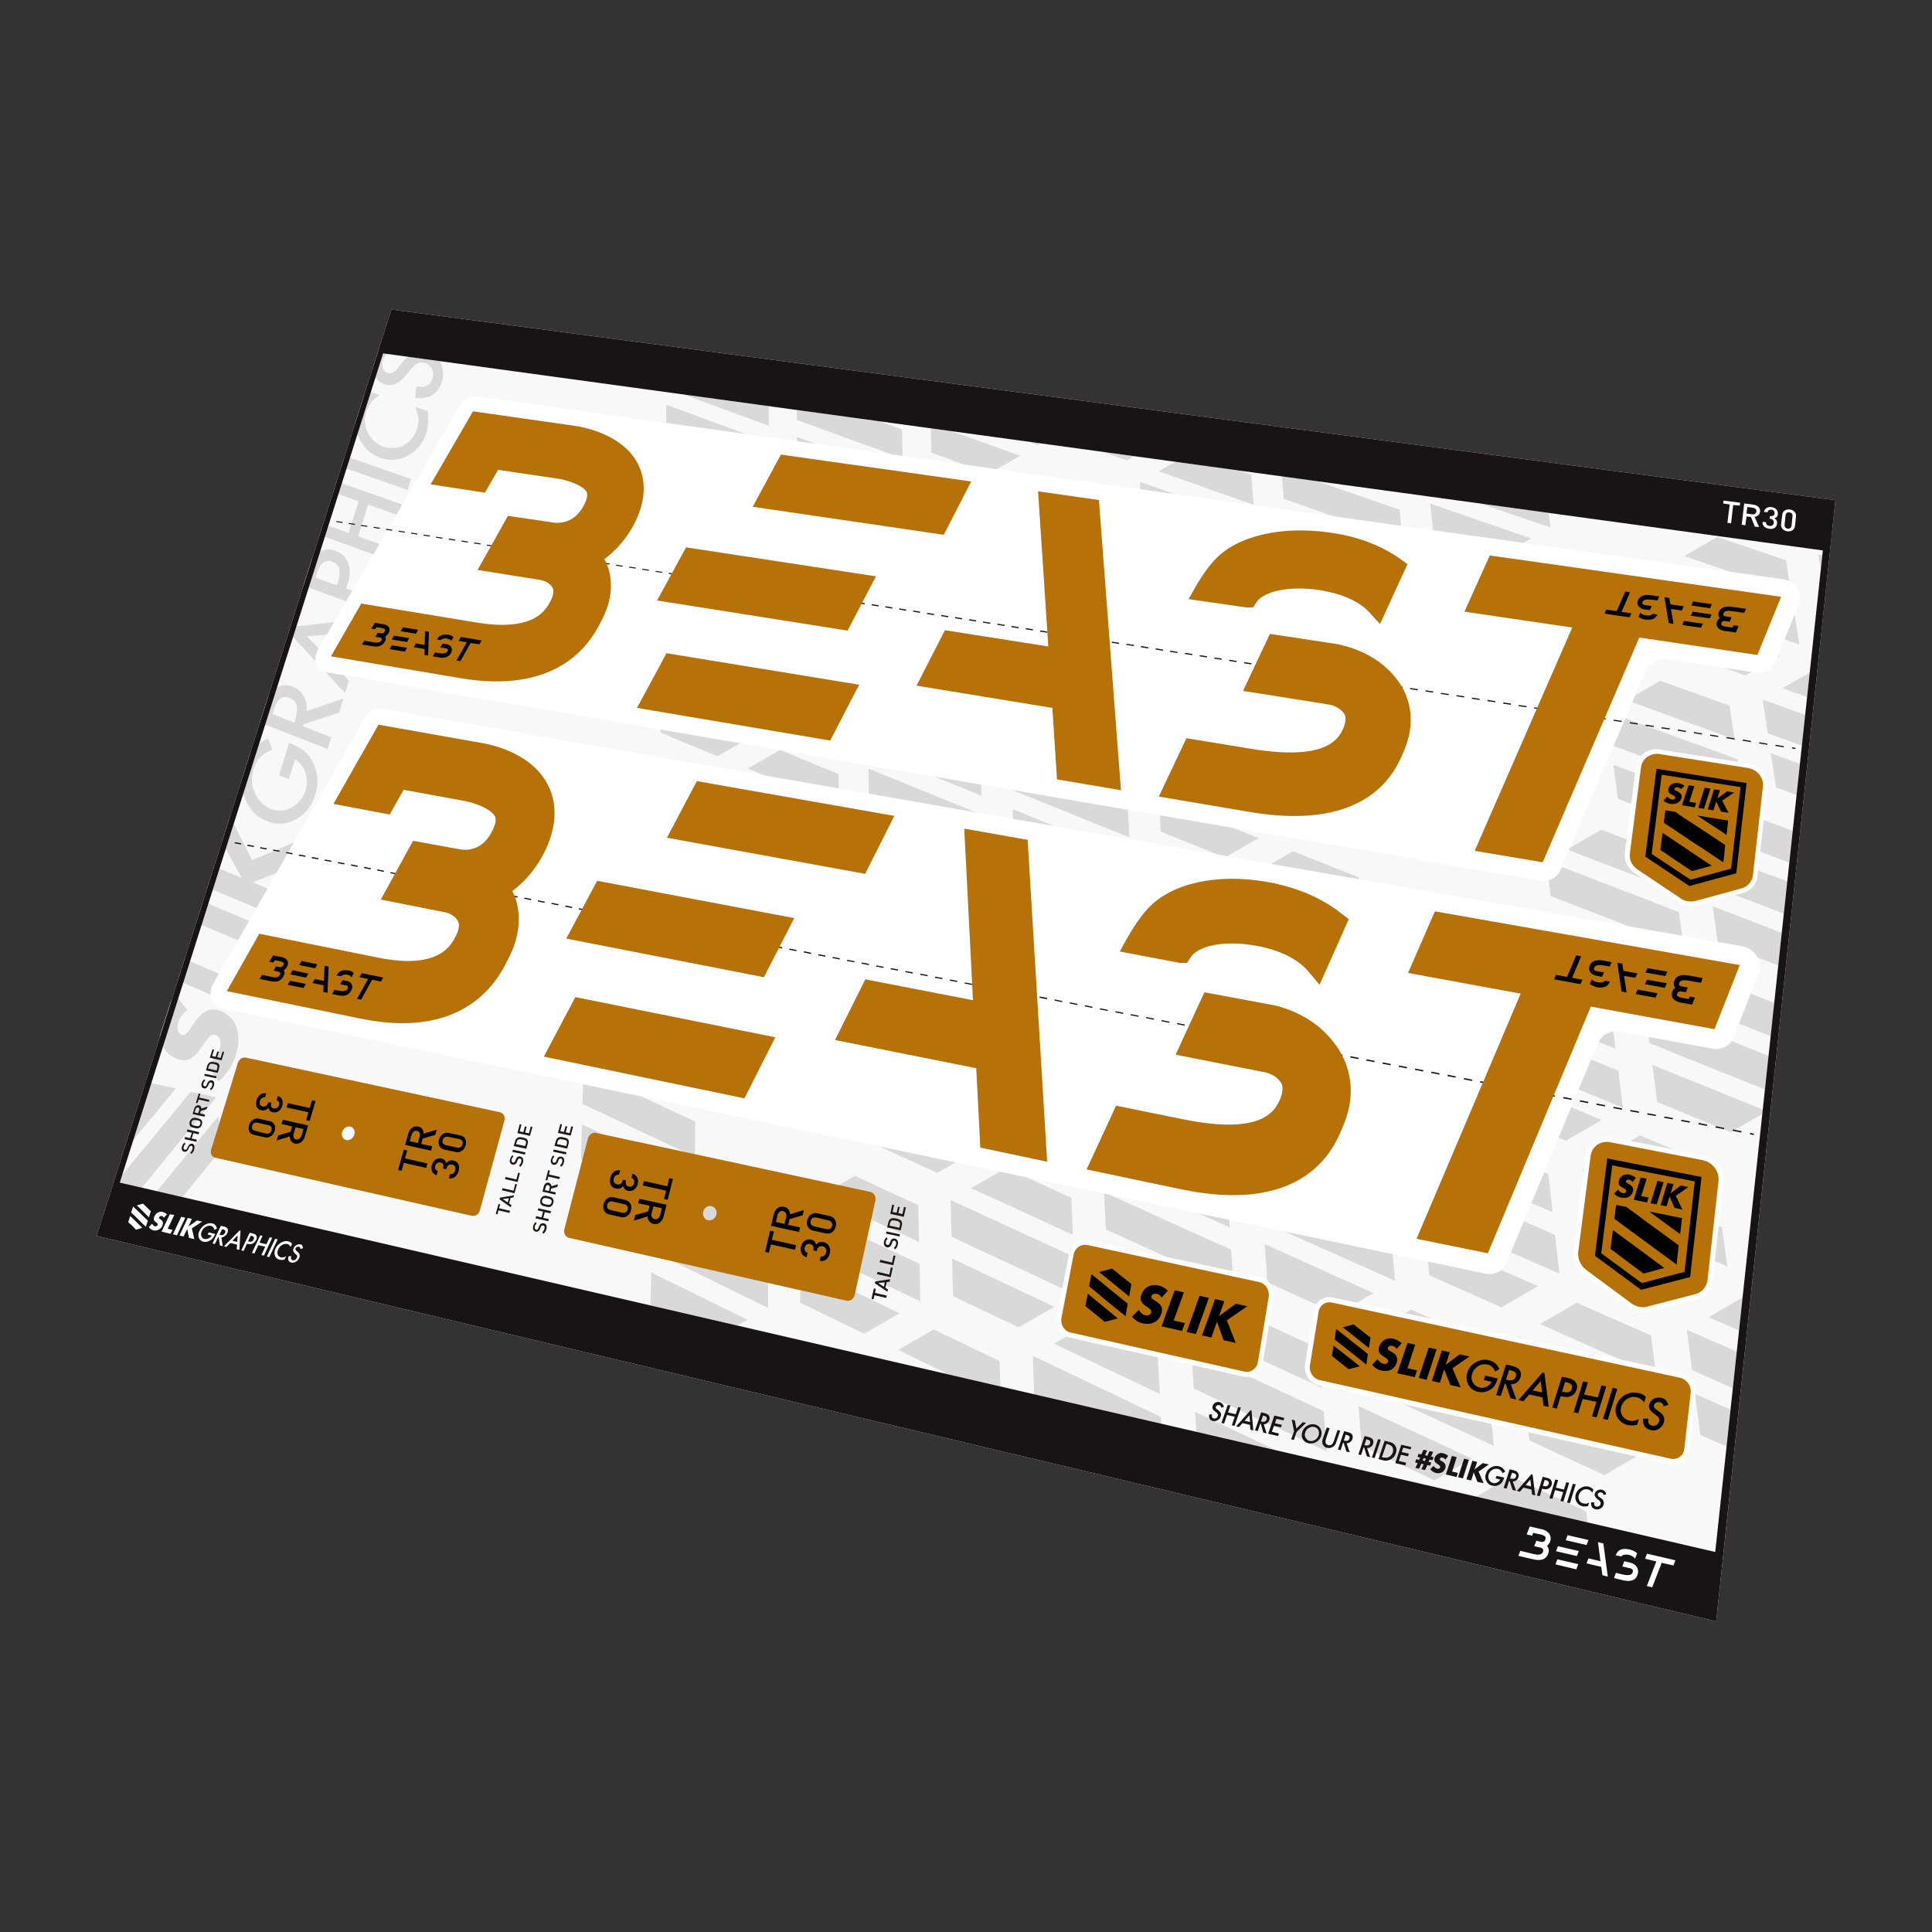
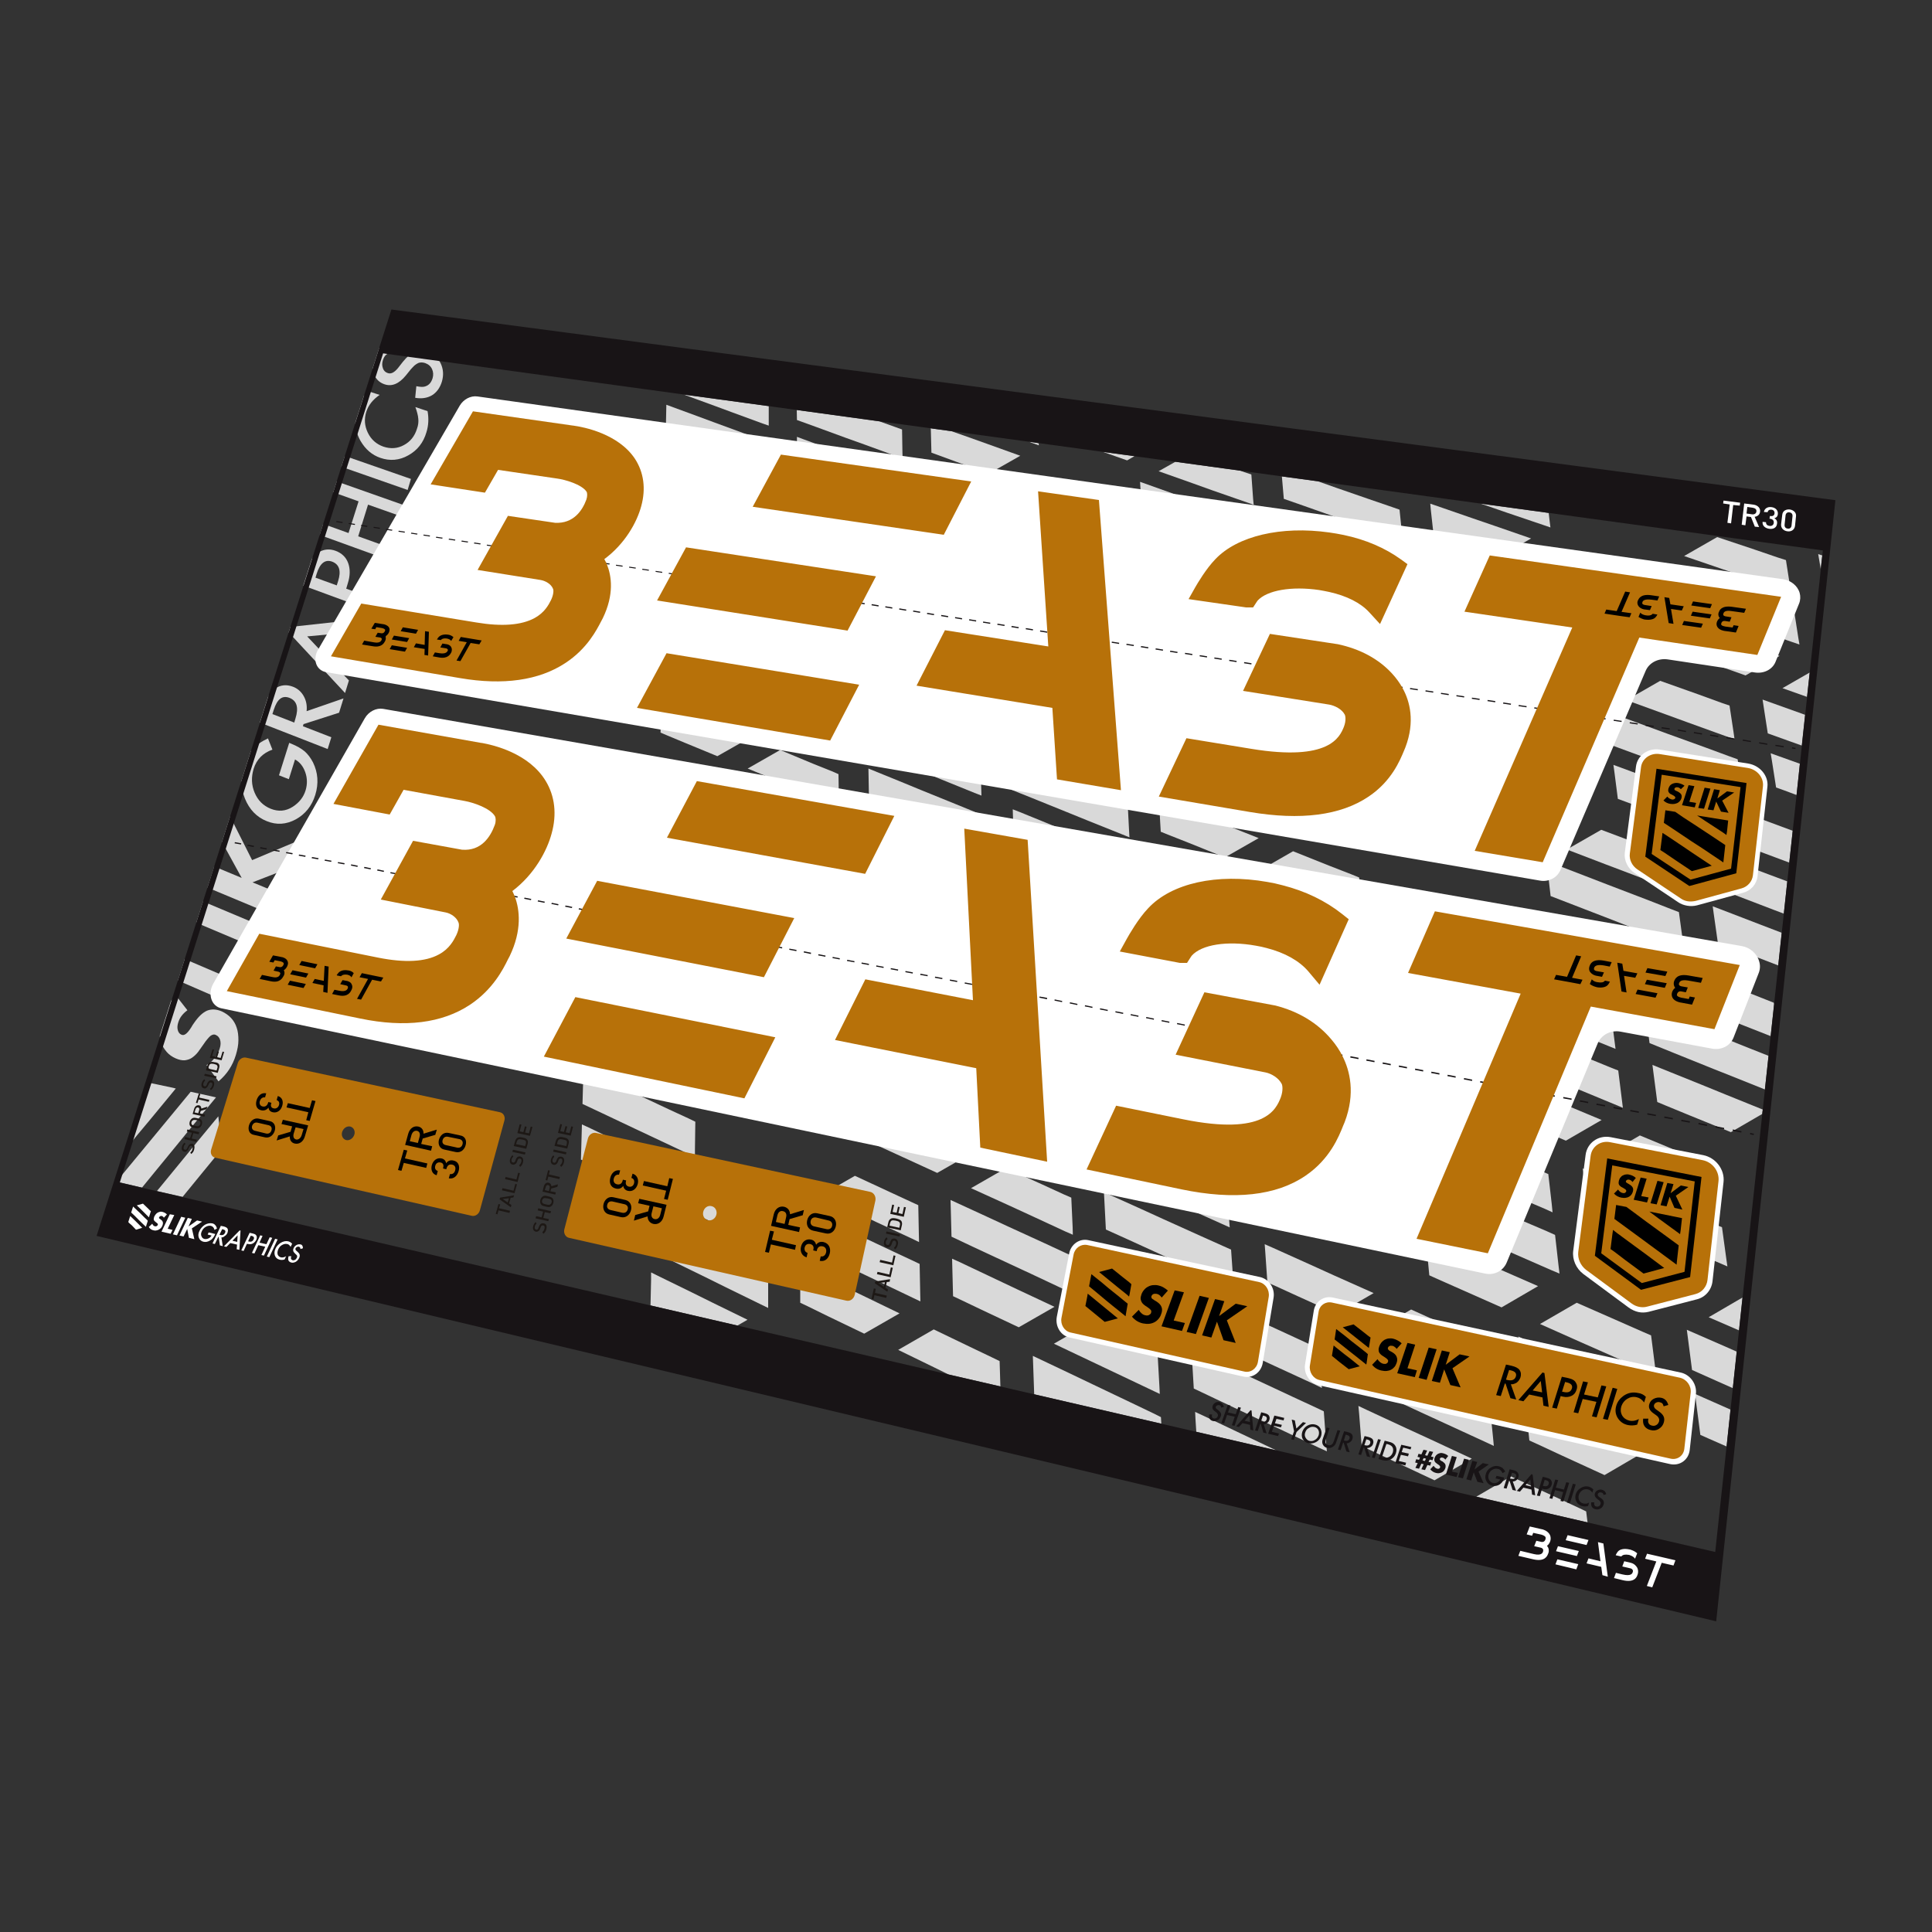
<svg xmlns="http://www.w3.org/2000/svg" version="1.1" x="0px" y="0px" viewBox="0 0 1000 1000" enable-background="new 0 0 1000 1000" xml:space="preserve">
  <rect x="0" y="0" width="1000" height="1000" fill="#333333" stroke="none" />
  <g id="static">
    <g>
-       <polygon fill="#F8F8F8" points="888.3,839.2 950,258.9 202.6,160.2 50,639.7   " />
      <g>
        <polygon fill="#D9D9D9" points="369.7,210 378.9,213.4 394.7,219.2 397.9,220.3 397.9,217.4 397.9,210.2 354.2,204.3      354.1,204.3    " />
        <polygon fill="#D9D9D9" points="363.3,239.9 347.6,234 344.5,232.8 344.4,235.8 344.2,247.6 347.4,248.8 356.6,252.3      372.5,258.3 388.5,249.3 372.6,243.3    " />
        <polygon fill="#D9D9D9" points="353.8,227.6 369.5,233.4 378.8,236.8 394.7,242.8 397.9,244 397.9,240.9 397.9,229.1      394.7,227.9 385.4,224.4 369.6,218.6 360.4,215.2 344.9,209.5 344.6,224.1    " />
        <polygon fill="#D9D9D9" points="412.6,241 415.8,242.2 425.3,245.8 441.6,251.8 457.7,242.7 441.4,236.7 431.8,233.2      415.7,227.3 412.5,226.1 412.5,229.1    " />
        <polygon fill="#D9D9D9" points="421.9,220.8 438,226.7 447.5,230.1 463.9,236.1 467.2,237.3 467.1,234.2 466.9,222.3      463.6,221.1 455.2,218.1 412.4,212.2 412.5,217.4    " />
        <polygon fill="#D9D9D9" points="482.1,234.3 485.4,235.5 495.2,239.1 511.9,245.1 528.1,235.9 511.4,229.9 501.6,226.4      492.5,223.2 481.7,221.7 481.8,222.3    " />
        <polygon fill="#D9D9D9" points="537.7,230.5 537.6,229.4 532.5,228.6 534.3,229.3    " />
        <polygon fill="#D9D9D9" points="587.2,236.1 570.9,233.9 583.4,238.3    " />
        <polygon fill="#D9D9D9" points="344.1,280 360,286.1 363.2,287.4 363.3,284.3 363.4,272.2 360.2,270.9 350.9,267.3 335.1,261.3      319.2,270.3 334.8,276.4    " />
        <polygon fill="#D9D9D9" points="353.4,317.3 337.4,311 328.1,307.3 312.3,301 309.1,299.8 309,302.9 308.7,315.2 311.9,316.4      321.2,320.2 337.1,326.6    " />
        <polygon fill="#D9D9D9" points="334.4,300.6 343.7,304.3 359.7,310.6 363,311.9 363,308.8 363.1,296.4 359.9,295.2 350.5,291.5      334.7,285.3 325.4,281.7 309.8,275.6 309.3,290.8 318.6,294.4    " />
        <polygon fill="#D9D9D9" points="403.6,270 413.2,273.6 429.5,279.8 432.8,281 432.8,277.9 432.7,265.7 429.3,264.5 419.8,260.9      403.6,254.8 387.5,263.9    " />
        <polygon fill="#D9D9D9" points="397.4,301.1 381.2,294.8 377.9,293.5 377.9,296.7 377.8,309 381.1,310.3 390.6,314.1 407,320.5      423.4,311.2 407,304.8    " />
        <polygon fill="#D9D9D9" points="387.4,288.1 403.7,294.4 413.3,298.1 429.7,304.4 433.1,305.7 433,302.5 432.9,290.1      429.6,288.9 419.9,285.2 403.6,279 394.1,275.4 378.1,269.2 378,284.5    " />
        <polygon fill="#D9D9D9" points="483.4,267.1 500.2,273.3 503.6,274.6 503.5,271.4 503.1,259.1 499.7,257.9 489.9,254.3      473.3,248.2 457.1,257.4 473.6,263.5    " />
        <polygon fill="#D9D9D9" points="477.8,298.5 467.9,294.8 451.3,288.5 447.9,287.2 447.9,290.4 448.1,302.8 451.5,304.1      461.3,307.8 478.2,314.3 494.7,304.9    " />
        <polygon fill="#D9D9D9" points="490.5,278.8 473.8,272.5 464,268.9 447.5,262.7 447.8,278.1 457.5,281.8 474.2,288 484,291.8      500.9,298.1 504.4,299.4 504.3,296.2 503.9,283.7 500.5,282.4    " />
        <polygon fill="#D9D9D9" points="617.2,250.1 627.5,253.8 645.3,260 648.9,261.3 648.6,258.1 647.7,245.6 644.1,244.4      641.9,243.6 608.4,239 599.7,243.9    " />
        <polygon fill="#D9D9D9" points="612.7,281.8 595.1,275.5 591.5,274.2 591.7,277.4 592.5,290 596,291.3 606.4,295.1 624.2,301.6      641,292.1 623.1,285.6    " />
        <polygon fill="#D9D9D9" points="601.3,268.7 618.9,275 629.3,278.7 647.2,285.2 650.8,286.5 650.6,283.2 649.6,270.6 646,269.3      635.5,265.6 617.8,259.3 607.5,255.6 590.1,249.4 591,265    " />
        <polygon fill="#D9D9D9" points="666.6,283.4 670.2,284.7 680.9,288.6 699.2,295.1 716.1,285.5 697.7,279 687,275.2 668.9,268.8      665.3,267.5 665.5,270.7    " />
        <polygon fill="#D9D9D9" points="675.1,261.9 693.2,268.3 703.9,272.1 722.3,278.5 726,279.8 725.7,276.6 724.4,263.8      720.7,262.5 709.9,258.8 691.7,252.5 682.1,249.1 663.5,246.6 664.5,258.2    " />
        <polygon fill="#D9D9D9" points="742,276.7 745.8,278.1 756.7,281.9 775.5,288.4 792.5,278.7 773.7,272.2 762.6,268.4 744.1,262      740.3,260.7 740.6,264    " />
        <polygon fill="#D9D9D9" points="779.8,265.3 798.7,271.7 802.5,273 802.1,269.8 801.6,265.5 766.4,260.7 768.8,261.5    " />
        <polygon fill="#D9D9D9" points="368.5,339 378.1,342.8 394.5,349.4 397.8,350.8 397.8,347.5 397.8,334.8 394.5,333.5      384.9,329.7 368.6,323.2 352.3,332.5    " />
        <polygon fill="#D9D9D9" points="388,381.9 371.5,375.1 361.8,371.2 345.5,364.5 342.2,363.1 342.1,366.4 341.9,379.2      345.2,380.6 354.8,384.6 371.3,391.4    " />
        <polygon fill="#D9D9D9" points="342.4,353.8 351.9,357.6 368.2,364.3 377.9,368.2 394.4,375 397.8,376.4 397.8,373.1      397.8,360.2 394.5,358.8 384.8,354.9 368.4,348.3 358.8,344.4 342.6,337.9    " />
        <polygon fill="#D9D9D9" points="422.6,326.4 439.3,333 449.1,336.8 466,343.4 469.5,344.8 469.4,341.5 469.1,328.7 465.7,327.4      455.8,323.6 439.1,317.1    " />
        <polygon fill="#D9D9D9" points="460.1,376.2 443.1,369.4 433.2,365.4 416.4,358.7 413,357.3 413,360.6 413.1,373.5 416.5,374.9      426.4,378.9 443.3,385.8    " />
        <polygon fill="#D9D9D9" points="470,370.6 469.9,367.3 469.7,354.3 466.2,352.9 456.2,349 439.4,342.3 429.5,338.5 412.9,331.9      413,347.9 422.8,351.8 439.6,358.5 449.5,362.4 466.5,369.2    " />
        <polygon fill="#D9D9D9" points="595,324.5 612.9,331.2 616.5,332.5 616.3,329.2 615.5,316.3 611.8,314.9 601.4,311.1      583.7,304.5 567,314 584.6,320.6    " />
        <polygon fill="#D9D9D9" points="579.7,353.5 562,346.7 558.4,345.3 558.6,348.6 559.2,361.7 562.8,363.1 573.3,367.2      591.2,374.1 608.2,364.4 590.2,357.5    " />
        <polygon fill="#D9D9D9" points="568.3,339.7 586.1,346.4 596.6,350.4 614.6,357.3 618.3,358.7 618,355.3 617.2,342.2      613.5,340.8 603,336.8 585.1,330.1 574.7,326.2 557.2,319.6 558,335.8    " />
        <polygon fill="#D9D9D9" points="659.2,314.2 670,318.2 688.3,324.9 692.1,326.2 691.8,322.9 690.6,309.9 686.9,308.5      676.1,304.6 658,298.1 641.1,307.6    " />
        <polygon fill="#D9D9D9" points="655,347.4 636.8,340.6 633.1,339.2 633.3,342.5 634.2,355.7 637.9,357.1 648.7,361.2      667.2,368.2 684.3,358.4 665.8,351.4    " />
        <polygon fill="#D9D9D9" points="643,333.5 661.3,340.3 672.1,344.3 690.6,351.2 694.4,352.6 694.1,349.2 692.9,335.9      689.2,334.6 678.3,330.6 660,323.8 649.3,319.9 631.2,313.3 632.4,329.5    " />
        <polygon fill="#D9D9D9" points="746.2,311.7 765.1,318.5 769,319.8 768.6,316.5 767.1,303.3 763.3,302 752.2,298.1 733.5,291.5      716.6,301.1 735.2,307.8    " />
        <polygon fill="#D9D9D9" points="731.6,341.2 712.9,334.3 709.1,332.9 709.4,336.3 710.6,349.6 714.4,351 725.5,355.1      744.5,362.1 761.8,352.2 742.8,345.2    " />
        <polygon fill="#D9D9D9" points="770.1,329.6 766.2,328.2 755,324.2 736.2,317.4 725.2,313.5 706.6,306.8 708.2,323.2      719.1,327.2 737.9,334 749,338 768.1,345 772,346.4 771.6,343    " />
        <polygon fill="#D9D9D9" points="823.9,305.2 843.3,311.9 847.3,313.3 846.8,309.9 845,296.7 841.1,295.3 829.7,291.4      810.5,284.8 793.4,294.5 812.6,301.2    " />
        <polygon fill="#D9D9D9" points="821.1,338.9 809.7,334.8 790.4,327.9 786.5,326.6 786.9,329.9 788.5,343.3 792.4,344.7      803.8,348.9 823.3,355.9 840.7,345.9    " />
        <polygon fill="#D9D9D9" points="833.2,317.7 813.8,310.9 802.5,307 783.4,300.3 785.3,316.8 796.6,320.8 815.9,327.6      827.4,331.7 846.9,338.6 850.9,340 850.5,336.6 848.6,323.2 844.7,321.8    " />
        <polygon fill="#D9D9D9" points="903,298.5 923,305.3 927.1,306.7 926.5,303.3 924.4,289.9 920.3,288.6 908.6,284.6 888.8,278      871.7,287.8 891.3,294.5    " />
        <polygon fill="#D9D9D9" points="889.2,328.4 869.3,321.5 865.3,320.1 865.8,323.5 867.7,337 871.7,338.4 883.5,342.5      903.5,349.6 921.1,339.5 900.9,332.5    " />
        <polygon fill="#D9D9D9" points="875.5,314.2 895.4,321.1 907.1,325.2 927.3,332.2 931.4,333.6 930.8,330.1 928.7,316.6      924.6,315.2 912.8,311.1 892.8,304.3 881.2,300.3 861.5,293.6 863.9,310.2    " />
        <polygon fill="#D9D9D9" points="942.4,294.5 943.2,287.5 941.1,286.8    " />
        <polygon fill="#D9D9D9" points="332.1,410.2 341.8,414.3 358.3,421.3 361.7,422.8 361.7,419.4 361.9,406.2 358.5,404.8      348.8,400.7 332.5,393.9 315.8,403.3    " />
        <polygon fill="#D9D9D9" points="351.4,455 334.8,447.8 325,443.6 308.6,436.5 305.3,435 305.2,438.4 304.9,451.7 308.2,453.2      317.9,457.4 334.4,464.7    " />
        <polygon fill="#D9D9D9" points="331.6,436.5 341.3,440.7 358,447.9 361.4,449.4 361.4,445.9 361.6,432.6 358.2,431.1      348.4,426.9 331.9,419.9 322.3,415.8 306,408.8 305.6,425.3 315.2,429.4    " />
        <polygon fill="#D9D9D9" points="430.6,399.2 420.6,395.2 403.8,388.2 387,397.8 403.8,404.7 413.7,408.8 430.7,415.9      434.2,417.3 434.2,413.9 434,400.7    " />
        <polygon fill="#D9D9D9" points="407.3,459.6 424.4,449.9 407.3,442.6 397.3,438.3 380.4,431.2 377,429.7 376.9,433.1      376.9,446.5 380.3,448 390.2,452.3    " />
        <polygon fill="#D9D9D9" points="386.9,424.1 403.8,431.2 413.8,435.4 431,442.7 434.5,444.1 434.4,440.7 434.3,427.2      430.8,425.8 420.8,421.6 403.8,414.5 393.9,410.3 377.2,403.4 377,419.9    " />
        <polygon fill="#D9D9D9" points="459.5,392.1 476.7,399.1 486.9,403.3 504.4,410.4 508,411.8 507.9,408.4 507.5,395 503.9,393.6      493.6,389.5 476.3,382.5    " />
        <polygon fill="#D9D9D9" points="470.8,433 453.4,425.8 449.9,424.3 450,427.8 450.2,441.3 453.7,442.8 463.9,447.1 481.5,454.4      498.7,444.6 481.1,437.3    " />
        <polygon fill="#D9D9D9" points="494.4,416.1 476.9,409 466.7,404.8 449.5,397.8 449.8,414.5 459.9,418.6 477.3,425.8      487.6,430.1 505.3,437.3 508.9,438.8 508.7,435.3 508.3,421.8 504.7,420.3    " />
        <polygon fill="#D9D9D9" points="561.4,397.6 579.5,404.7 583.1,406.2 582.9,402.7 582.2,389.3 578.5,387.8 568,383.7      550.2,376.7 533.2,386.4 550.9,393.4    " />
        <polygon fill="#D9D9D9" points="545.7,427.6 527.8,420.3 524.2,418.9 524.3,422.3 524.8,435.9 528.4,437.4 539,441.7      557.1,449.1 574.4,439.2 556.3,431.9    " />
        <polygon fill="#D9D9D9" points="534.3,413.1 552.1,420.3 562.7,424.6 580.9,431.9 584.6,433.4 584.4,429.9 583.7,416.2      580,414.7 569.3,410.5 551.4,403.3 540.9,399.2 523.2,392.1 523.8,408.9    " />
        <polygon fill="#D9D9D9" points="626.5,387.6 637.3,391.8 655.9,399 659.6,400.5 659.4,397 658.3,383.4 654.6,382 643.7,377.8      625.4,370.8 608.3,380.6    " />
        <polygon fill="#D9D9D9" points="621.9,422 603.5,414.7 599.8,413.3 600,416.8 600.8,430.5 604.5,432 615.4,436.3 634,443.8      651.5,433.8 632.8,426.4    " />
        <polygon fill="#D9D9D9" points="609.9,407.5 628.3,414.7 639.3,419 657.9,426.4 661.8,427.9 661.5,424.3 660.4,410.6      656.6,409.1 645.7,404.8 627.2,397.6 616.4,393.4 598.2,386.3 599.2,403.2    " />
        <polygon fill="#D9D9D9" points="703.5,381.7 714.6,386 733.7,393.2 737.6,394.6 737.2,391.1 735.8,377.5 732,376 720.8,371.8      701.9,364.8 684.7,374.6    " />
        <polygon fill="#D9D9D9" points="699.5,416.4 680.6,409.1 676.8,407.6 677.1,411.1 678.2,424.9 682.1,426.4 693.2,430.8      712.4,438.3 730,428.2 710.8,420.7    " />
        <polygon fill="#D9D9D9" points="687,401.7 706,409 717.2,413.3 736.4,420.7 740.3,422.3 740,418.7 738.6,404.8 734.7,403.3      723.4,399 704.4,391.8 693.3,387.6 674.6,380.4 676,397.5    " />
        <polygon fill="#D9D9D9" points="873.5,373.9 893.7,381.2 897.8,382.6 897.3,379.1 895.2,365.2 891.1,363.8 879.3,359.5      859.3,352.4 841.9,362.4 861.7,369.6    " />
        <polygon fill="#D9D9D9" points="859.2,404.8 839.2,397.4 835.1,395.9 835.6,399.5 837.4,413.5 841.5,415 853.3,419.4 873.6,427      891.5,416.7 871.1,409.2    " />
        <polygon fill="#D9D9D9" points="899.4,393 895.2,391.5 883.3,387.1 863.1,379.8 851.4,375.5 831.6,368.3 833.8,385.6      845.5,389.9 865.6,397.3 877.5,401.7 897.8,409.2 902,410.7 901.5,407.1    " />
        <polygon fill="#D9D9D9" points="935.3,360.7 936.7,348.1 922.6,356.2    " />
        <polygon fill="#D9D9D9" points="916.5,389.9 917.1,393.5 919.3,407.6 923.5,409.1 929.9,411.5 931.6,395.3 920.7,391.4    " />
        <polygon fill="#D9D9D9" points="912.3,362.1 915,379.6 927,383.9 932.6,385.9 934.3,370 932.7,369.4    " />
        <polygon fill="#D9D9D9" points="423.6,466.4 440.9,473.9 451.2,478.3 468.9,485.9 472.5,487.4 472.4,483.8 472.1,469.9      468.5,468.4 458.2,464 440.7,456.6    " />
        <polygon fill="#D9D9D9" points="445.2,531.4 462.7,521.4 445,513.6 434.6,509 417.1,501.3 413.6,499.8 413.6,503.3 413.6,517.4      417.2,519 427.5,523.6    " />
        <polygon fill="#D9D9D9" points="473,511.9 472.7,497.7 469.1,496.2 458.6,491.7 441.1,484.1 430.8,479.7 413.5,472.2      413.5,489.5 423.8,494 441.3,501.6 451.6,506.1 469.4,513.9 473,515.5    " />
        <polygon fill="#D9D9D9" points="498.2,461.3 516.1,468.8 526.7,473.2 544.9,480.8 548.6,482.4 548.4,478.8 547.8,464.8      544.1,463.3 533.5,458.8 515.5,451.4    " />
        <polygon fill="#D9D9D9" points="510.4,504.2 492.4,496.5 488.8,494.9 488.8,498.5 489.2,512.7 492.9,514.2 503.5,518.9      521.7,526.8 539.4,516.6 521.1,508.8    " />
        <polygon fill="#D9D9D9" points="488.5,484.5 499,489 517.1,496.7 527.7,501.3 546,509.1 549.8,510.7 549.6,507 549,492.8      545.3,491.2 534.6,486.7 516.5,479.1 505.9,474.6 488,467.1    " />
        <polygon fill="#D9D9D9" points="592.7,463.6 603.6,468 622.3,475.7 626.1,477.3 625.8,473.7 624.9,459.5 621.1,458 610.2,453.6      591.7,446.1 574.3,456    " />
        <polygon fill="#D9D9D9" points="587.6,499.3 569.1,491.5 565.3,489.9 565.5,493.5 566.2,507.8 570,509.4 580.9,514.1 599.7,522      617.5,511.8 598.6,503.9    " />
        <polygon fill="#D9D9D9" points="564.8,479.5 575.7,484 594.2,491.7 605.3,496.3 624.1,504.2 627.9,505.8 627.7,502.1      626.8,487.8 622.9,486.2 611.9,481.6 593.2,474 582.4,469.5 564,461.9    " />
        <polygon fill="#D9D9D9" points="670.7,458.3 681.9,462.8 701.1,470.5 705,472.1 704.7,468.4 703.5,454.2 699.6,452.6      688.3,448.2 669.3,440.6 651.7,450.7    " />
        <polygon fill="#D9D9D9" points="677.7,498.9 666.3,494.3 647.2,486.4 643.4,484.9 643.6,488.5 644.6,502.9 648.5,504.5      659.8,509.2 679.1,517.2 697.1,506.9    " />
        <polygon fill="#D9D9D9" points="653.8,478.9 672.9,486.7 684.2,491.3 703.6,499.2 707.6,500.8 707.3,497.1 706,482.6 702,481.1      690.7,476.5 671.5,468.7 660.3,464.2 641.4,456.6 642.6,474.3    " />
        <polygon fill="#D9D9D9" points="843,451.9 863.4,459.7 867.5,461.3 867,457.6 865.1,443.2 860.9,441.6 849,437.1 828.8,429.5      811,439.7 831.1,447.4    " />
        <polygon fill="#D9D9D9" points="828.2,484 808,476 803.9,474.4 804.3,478.1 806,492.8 810.2,494.4 822.1,499.1 842.6,507.2      860.8,496.7 840.2,488.7    " />
        <polygon fill="#D9D9D9" points="869,472.1 864.8,470.5 852.8,465.8 832.4,458 820.5,453.4 800.5,445.7 802.6,463.8 814.5,468.4      834.7,476.2 846.7,480.9 867.3,488.9 871.5,490.6 871,486.8    " />
        <polygon fill="#D9D9D9" points="892.9,434.1 913.6,441.8 925.9,446.4 926.1,446.5 927.9,430 910.9,423.7    " />
        <polygon fill="#D9D9D9" points="890.7,470.7 886.5,469.1 887,472.8 889.1,487.6 893.3,489.2 905.6,494 920.4,499.7 922.2,482.8      911.5,478.7    " />
        <polygon fill="#D9D9D9" points="903,447.9 882.4,440.1 884.9,458.3 897.1,462.9 918,470.9 923.3,472.9 925.1,456.2 915.2,452.5         " />
        <polygon fill="#D9D9D9" points="312.2,547.7 329.2,555.6 339.3,560.2 356.5,568.3 360,569.9 360.1,566.2 360.2,551.9      356.7,550.3 346.6,545.6 329.6,537.8    " />
        <polygon fill="#D9D9D9" points="331.9,596.6 321.8,591.8 304.7,583.6 301.2,582 301.1,585.7 300.7,600.2 304.2,601.8      314.3,606.7 331.6,615 349.3,604.8    " />
        <polygon fill="#D9D9D9" points="328.6,584.2 338.8,589 356.2,597.2 359.7,598.9 359.7,595.1 359.9,580.6 356.4,578.9      346.2,574.2 329,566.1 319,561.4 302,553.5 301.5,571.4 311.5,576.1    " />
        <polygon fill="#D9D9D9" points="490.8,551.5 509,559.6 512.8,561.2 512.7,557.5 512.2,542.9 508.5,541.3 497.8,536.6      479.7,528.6 462.1,538.7 480.1,546.7    " />
        <polygon fill="#D9D9D9" points="503.1,596.8 484.7,588.4 473.9,583.5 455.8,575.3 452.1,573.6 452.2,577.3 452.4,592.1      456.1,593.8 466.8,598.7 485.1,607.1    " />
        <polygon fill="#D9D9D9" points="513.7,590.7 513.6,586.9 513.1,572.1 509.4,570.4 498.6,565.6 480.3,557.4 469.7,552.7      451.7,544.6 452,562.8 462.6,567.6 480.7,575.8 491.5,580.7 510,589    " />
        <polygon fill="#D9D9D9" points="539.1,534.1 557.6,542.2 568.6,546.9 587.5,555.1 591.3,556.8 591.1,553 590.3,538.3      586.5,536.7 575.4,531.9 556.8,523.9    " />
        <polygon fill="#D9D9D9" points="582.3,592.6 563.3,584.2 552.2,579.3 533.5,570.9 529.7,569.3 529.8,573 530.4,587.9      534.2,589.6 545.2,594.6 564.1,603    " />
        <polygon fill="#D9D9D9" points="529.3,558.4 540.2,563.2 558.9,571.5 570,576.4 589.1,584.8 592.9,586.5 592.7,582.7      591.9,567.7 588.1,566 576.9,561.2 558.1,553 547.1,548.2 528.6,540.1    " />
        <polygon fill="#D9D9D9" points="833.8,524 829.6,522.3 817.5,517.5 797.2,509.3 779,519.8 799.3,528 811.3,532.8 832,541.2      836.2,542.9 835.7,539    " />
        <polygon fill="#D9D9D9" points="829,579.7 808.2,571 796.1,566 775.6,557.5 771.5,555.8 771.9,559.7 773.5,574.9 777.7,576.7      789.8,581.7 810.5,590.4    " />
        <polygon fill="#D9D9D9" points="840,573.4 839.5,569.4 837.6,554.1 833.3,552.4 821.1,547.4 800.6,539 788.6,534.2 768.3,525.9      770.3,544.7 782.3,549.6 802.8,558 814.9,563 835.7,571.6    " />
        <polygon fill="#D9D9D9" points="913.8,517.3 901.4,512.4 880.4,504.2 862.1,514.8 883,523.1 895.4,528 916.5,536.3 918.3,519.7      918.1,519    " />
        <polygon fill="#D9D9D9" points="880.6,561.4 859.5,552.9 855.3,551.2 855.8,555.1 857.8,570.4 862.1,572.2 874.5,577.3      895.9,586 912.1,576.6 912.4,574.3 893.1,566.5    " />
        <polygon fill="#D9D9D9" points="884.6,534.2 872.2,529.3 851.4,521 853.8,539.9 866.1,544.9 887.2,553.4 899.8,558.4      913.5,563.9 915.4,546.5 905.8,542.7    " />
        <polygon fill="#D9D9D9" points="365.7,631.2 376.1,636.2 394,644.8 397.6,646.6 397.6,642.7 397.6,627.7 394,625.9 383.5,620.9      365.8,612.5 348,622.7    " />
        <polygon fill="#D9D9D9" points="368.9,674.3 358.4,669.1 340.6,660.4 337,658.6 337,662.5 336.7,675.7 381.7,686.1 386.9,683.1         " />
        <polygon fill="#D9D9D9" points="365.4,661.2 375.9,666.4 393.9,675.2 397.6,677 397.6,673.1 397.6,657.8 394,656 383.4,650.9      365.6,642.3 355.1,637.2 337.6,628.7 337.2,647.5 347.6,652.5    " />
        <polygon fill="#D9D9D9" points="471.6,622.1 460.8,617.1 442.5,608.6 424.6,618.9 442.8,627.4 453.5,632.5 472,641.1      475.7,642.9 475.6,639 475.3,623.8    " />
        <polygon fill="#D9D9D9" points="436.2,665.6 417.9,656.8 414.2,655.1 414.2,659 414.2,674.3 418,676.1 428.8,681.4 447.3,690.3      465.6,679.8 447,670.8    " />
        <polygon fill="#D9D9D9" points="476,654.2 472.2,652.4 461.3,647.3 442.9,638.6 432.2,633.5 414.1,624.9 414.1,643.8 424.8,649      443.1,657.7 454,662.9 472.6,671.8 476.4,673.6 476.3,669.6    " />
        <polygon fill="#D9D9D9" points="532.4,628.6 551.4,637.4 555.3,639.1 555.2,635.2 554.5,619.9 550.6,618.2 539.5,613.1      520.7,604.6 502.6,615 521.3,623.5    " />
        <polygon fill="#D9D9D9" points="515.4,662.1 496.6,653.2 492.8,651.5 492.9,655.4 493.3,670.9 497.1,672.7 508.2,678 527.3,687      545.8,676.4 526.6,667.4    " />
        <polygon fill="#D9D9D9" points="522.4,654.1 533.6,659.3 552.7,668.3 556.7,670.1 556.5,666.1 555.8,650.5 551.9,648.7      540.7,643.5 521.7,634.8 510.7,629.7 492,621.1 492.5,640.1 503.5,645.3    " />
        <polygon fill="#D9D9D9" points="582.2,611 601.5,619.6 612.9,624.7 632.5,633.5 636.5,635.3 636.2,631.4 635.2,615.9      631.2,614.2 619.7,609.1 600.4,600.5    " />
        <polygon fill="#D9D9D9" points="607.8,663.8 596.3,658.5 576.8,649.6 572.9,647.8 573.1,651.7 573.9,667.3 577.8,669.2      589.3,674.5 609,683.6 627.6,672.9    " />
        <polygon fill="#D9D9D9" points="583.7,641.5 603.2,650.4 614.7,655.7 634.5,664.7 638.5,666.5 638.3,662.5 637.2,646.8      633.2,645 621.6,639.8 602.1,631 590.7,625.8 571.4,617.1 572.4,636.4    " />
        <polygon fill="#D9D9D9" points="694.9,620.8 715.1,629.6 719.2,631.4 718.9,627.4 717.5,611.9 713.4,610.1 701.5,605      681.6,596.3 663.2,606.9 683.1,615.6    " />
        <polygon fill="#D9D9D9" points="711,669.3 690.6,660.2 678.7,654.8 658.7,645.8 654.6,644 654.9,648 656,663.8 660.1,665.6      671.9,671 692.2,680.2    " />
-         <polygon fill="#D9D9D9" points="722,662.9 721.7,658.9 720.3,643 716.1,641.2 704.2,635.9 684,627 672.3,621.8 652.4,613.1      653.8,632.5 665.5,637.7 685.6,646.7 697.5,652 717.9,661.1    " />
        <polygon fill="#D9D9D9" points="797.2,605.9 785,600.8 764.4,592 745.9,602.7 766.4,611.5 778.5,616.7 799.4,625.6 803.6,627.5      803.2,623.4 801.4,607.7    " />
        <polygon fill="#D9D9D9" points="762.8,651.1 742.1,642 737.9,640.2 738.3,644.2 739.8,660.1 744,662 756.2,667.4 777.2,676.7      796.1,665.7 775.1,656.5    " />
        <polygon fill="#D9D9D9" points="736.9,628.6 748.9,633.8 769.6,642.9 781.9,648.2 802.9,657.4 807.2,659.2 806.7,655.1      804.9,639.2 800.7,637.3 788.3,632 767.6,623 755.5,617.8 735,609    " />
        <polygon fill="#D9D9D9" points="851.3,607.3 863.9,612.6 885.3,621.6 889.7,623.4 889.1,619.3 887,603.5 882.6,601.7 870,596.5      848.8,587.7 830.2,598.5    " />
        <polygon fill="#D9D9D9" points="848.6,647.3 827.2,638.1 822.9,636.3 823.4,640.3 825.3,656.4 829.6,658.3 842.2,663.7      863.8,673.1 882.9,662 861.2,652.7    " />
        <polygon fill="#D9D9D9" points="874.2,628 852.8,619 840.3,613.7 819.2,604.8 821.6,624.6 834,629.9 855.3,639 868,644.3      889.7,653.6 894.1,655.5 893.5,651.3 891.3,635.2 886.9,633.4    " />
        <polygon fill="#D9D9D9" points="513.5,702.6 502.2,697.2 483.3,688.1 464.9,698.7 483.8,707.9 491.1,711.5 517.8,717.6      517.4,704.5    " />
        <polygon fill="#D9D9D9" points="599.2,701.3 595.2,699.4 583.6,693.9 564.1,684.8 545.5,695.5 564.9,704.7 576.5,710.2      596.3,719.6 600.3,721.5 600.1,717.4    " />
        <polygon fill="#D9D9D9" points="596.9,731.5 585.2,725.9 565.5,716.5 554,711 534.6,701.8 535.3,721.7 601.1,736.9 600.9,733.5         " />
        <polygon fill="#D9D9D9" points="659.7,707 680.1,716.4 684.2,718.4 683.9,714.2 682.6,698 678.5,696.1 666.6,690.6 646.4,681.3      627.7,692.1 647.8,701.5    " />
        <polygon fill="#D9D9D9" points="642.9,742.3 622.7,732.7 618.6,730.8 618.8,734.9 619.2,741.1 660.6,750.7 654.9,748    " />
        <polygon fill="#D9D9D9" points="685.2,730.5 681,728.5 668.9,722.9 648.6,713.4 636.7,707.9 616.7,698.5 617.9,718.7      629.7,724.3 650,733.9 662,739.5 682.6,749.3 686.8,751.2 686.4,747    " />
        <polygon fill="#D9D9D9" points="732.2,698.2 744.5,703.7 765.6,713.3 769.8,715.2 769.4,711 767.8,694.6 763.5,692.7      751.2,687.2 730.4,677.8 711.5,688.8    " />
        <polygon fill="#D9D9D9" points="728.2,739.4 707.3,729.7 703.1,727.7 703.5,731.9 704.8,748.5 709.1,750.5 721.4,756.3      742.5,766.2 761.8,755 740.6,745.1    " />
        <polygon fill="#D9D9D9" points="771.1,727.4 766.8,725.5 754.3,719.8 733.3,710.2 721.1,704.6 700.4,695.2 702.1,715.6      714.3,721.2 735.2,730.9 747.6,736.6 768.9,746.4 773.2,748.4 772.8,744.1    " />
        <polygon fill="#D9D9D9" points="818.4,694.8 831.1,700.4 852.8,710 857.2,712 856.7,707.7 854.6,691.2 850.2,689.3 837.5,683.7      816.1,674.3 797.1,685.3    " />
        <polygon fill="#D9D9D9" points="815.3,736.4 793.7,726.6 789.4,724.6 789.8,728.9 791.6,745.6 796,747.6 808.7,753.5      830.5,763.5 850,752.1 828.1,742.2    " />
        <polygon fill="#D9D9D9" points="858.8,724.3 854.3,722.3 841.5,716.6 819.8,706.9 807.2,701.3 785.9,691.8 788.1,712.4      800.7,718.1 822.2,727.8 835,733.6 856.9,743.5 861.4,745.5 860.9,741.2    " />
        <polygon fill="#D9D9D9" points="900.1,688.6 901.9,671.6 884.4,681.8    " />
        <polygon fill="#D9D9D9" points="877.4,721.5 877.9,725.8 880.1,742.7 884.6,744.7 893.7,748.7 895.7,729.6 881.9,723.5    " />
        <polygon fill="#D9D9D9" points="873.1,688.3 875.8,709.1 888.8,714.9 896.9,718.5 898.9,699.6 895.1,697.9    " />
        <polygon fill="#D9D9D9" points="816.6,780.2 803.7,774.2 782.1,764.2 764.1,774.7 821.7,788 821,782.3    " />
        <g>
          <path fill="#D9D9D9" d="M175.5,368.9l2.3-7.4l-19.1,6.6c0.3-2.9-0.2-5.5-1.5-7.8c-1.3-2.3-3.2-4-5.7-4.9c-3.2-1.2-6.2-0.9-9,0.9      c-1.4,0.9-2.6,2.4-3.8,4.5l-4.2,13.2l35.1,13.7l1.9-6.1l-14.7-5.7l0.3-1.1L175.5,368.9z M152.3,374l-11.3-4.4l0.7-2.2      c1.8-5.6,4.4-7.6,8.1-6.2c3.9,1.5,4.9,5.1,3.1,10.8L152.3,374z" />
          <path fill="#D9D9D9" d="M188.5,326.6l2-6.5l-40.2,4.4l-0.9,2.8l29.2,31.4l2-6.5l-7.3-7.7l5.3-16.9L188.5,326.6z M169.1,340.1      L159,329.4l13.8-1.3L169.1,340.1z" />
          <polygon fill="#D9D9D9" points="78,560.6 75.7,563.3 73.8,569.1 68.7,585.4 66.1,593.6 70.7,587.9 77.4,579.9 88.7,566.2       91,563.4 88.4,562.8     " />
          <path fill="#D9D9D9" d="M106.9,551.3l6.2,8.4c4.3-3.6,7.3-8.1,9-13.7c0.8-2.7,1.3-5.2,1.3-7.6c0-2.4-0.2-4.5-0.9-6.5      c-0.6-1.9-1.6-3.6-2.9-5c-1.3-1.4-2.9-2.5-4.8-3.4c-2.8-1.2-5.3-1.3-7.6-0.4c-2.3,1-4.5,3.1-6.7,6.3c-0.6,0.8-1.1,1.6-1.6,2.5      c-0.5,0.8-1.1,1.6-1.6,2.2c-0.5,0.6-1.1,1.1-1.7,1.4c-0.6,0.3-1.2,0.3-1.8,0c-0.9-0.4-1.5-1.2-1.8-2.4c-0.3-1.2-0.2-2.5,0.3-4      c0.4-1.2,0.9-2.3,1.7-3.3c0.8-1.1,1.8-2,3-2.9l-6-7.7c-0.9,0.9-1.7,1.9-2.5,2.9l-5.8,18.1c0.1,1.3,0.4,2.5,0.8,3.6      c0.6,1.8,1.6,3.3,2.8,4.7c1.2,1.4,2.8,2.5,4.6,3.3c1.8,0.8,3.4,1.1,4.8,1c1.4-0.2,2.7-0.6,3.8-1.4c1.1-0.8,2.2-1.8,3.1-3      c0.9-1.2,1.8-2.5,2.7-3.8c0.7-1.1,1.4-2,2-2.7c0.6-0.7,1.1-1.3,1.6-1.7c0.5-0.4,1-0.6,1.5-0.7c0.5-0.1,1,0,1.5,0.3      c0.9,0.4,1.6,1.2,2,2.4c0.4,1.2,0.4,2.8-0.2,4.6c-0.5,1.6-1.3,3.2-2.5,4.6C110.2,548.9,108.8,550.2,106.9,551.3z" />
          <polygon fill="#D9D9D9" points="212.7,247.9 178.5,236 176.7,241.6 211,253.6     " />
          <path fill="#D9D9D9" d="M190.6,202.5c-0.8,0.8-1.6,1.6-2.3,2.5l-4.4,13.8c0.1,3.2,1,6.4,2.7,9.4c2.5,4.3,5.9,7.3,10.3,8.8      c4.9,1.7,9.8,1.3,14.4-1.3c4.7-2.6,7.8-6.5,9.4-11.9c1.1-3.5,1.3-7.2,0.6-11l-6.3-2.1c0.4,1.2,0.8,2.2,1,3.2      c0.3,1,0.4,1.9,0.5,2.8c0.2,1.6,0,3.4-0.7,5.3c-1.2,3.8-3.4,6.6-6.8,8.4c-3.3,1.8-6.8,2-10.5,0.8c-3.7-1.3-6.4-3.7-8.1-7.2      c-1.7-3.5-2-7.1-0.8-10.9c1.1-3.4,3.4-6.3,6.9-8.7L190.6,202.5z" />
          <polygon fill="#D9D9D9" points="140.8,481.6 105.1,466.6 101.6,477.6 137.4,492.7     " />
          <polygon fill="#D9D9D9" points="135.7,498.3 127.6,494.8 123.4,508.3 95.6,496.4 92.1,507.5 128,523.1     " />
          <path fill="#D9D9D9" d="M196.2,180.3l-3.4,10.6c0.1,0.9,0.4,1.8,0.7,2.7c1.1,2.7,2.9,4.4,5.5,5.3c3.8,1.3,7.5-0.2,11.1-4.6      l2.5-3.1c0.7-0.8,1.3-1.4,1.9-2c0.6-0.5,1.2-0.9,1.8-1.2c0.6-0.3,1.2-0.4,1.8-0.4c0.6,0,1.3,0.1,1.9,0.3      c1.7,0.6,2.9,1.6,3.6,3.1c0.7,1.5,0.8,3.1,0.3,4.8c-0.7,2.2-1.9,3.6-3.8,4.2c-1,0.4-2.5,0.3-4.6-0.1l-0.6,6      c3.4,0.6,6.3,0.1,8.7-1.3c2.4-1.5,4.1-3.8,5.1-7c1-3.4,0.8-6.5-0.6-9.5c-1.4-2.9-3.7-4.9-6.8-6c-2.4-0.8-4.6-0.8-6.6,0.1      c-2.1,0.8-4.1,2.5-6.2,5.1l-2.5,3.2c-1.9,2.3-3.6,3.2-5.3,2.6c-1.2-0.4-2.1-1.2-2.5-2.5c-0.5-1.3-0.5-2.7,0-4.2      c0.4-1.2,0.9-2.2,1.7-2.8c0.7-0.6,1.8-1.1,3.4-1.5l-1.1-5.2C199.8,177.7,197.8,178.8,196.2,180.3z" />
          <polygon fill="#D9D9D9" points="91.6,592.6 98.2,584.5 109.5,570.8 111.8,568 109.2,567.4 98.7,565.1 96.4,567.9 89.8,575.9       78.4,589.7 71.7,597.8 60.3,611.6 73.5,614.7 80.2,606.5     " />
          <polygon fill="#D9D9D9" points="103.5,608.5 114.9,594.6 113,577.8 101.6,591.6 95,599.7 83.6,613.6 81.2,616.5 83.9,617.1       94.5,619.5 96.8,616.7     " />
          <path fill="#D9D9D9" d="M126.8,413.4c2.3,5.6,6,9.5,11.2,11.6c5.1,2.1,10.1,1.8,15.1-0.9c4.9-2.7,8.3-6.9,10.1-12.7      c1.8-5.9,1.4-11.5-1.2-16.8c-1.2-2.3-2.6-4.2-4.3-5.7c-1.8-1.5-4.1-2.8-6.8-3.9l-1.2-0.5l-5.3,16.8l5.1,2l3.2-10.2      c2.4,1.3,4.2,3.5,5.3,6.6c1.1,3.1,1.1,6.2,0.2,9.3c-1.1,3.6-3.3,6.4-6.7,8.6c-3.6,2.3-7.4,2.6-11.4,1c-3.9-1.6-6.6-4.3-8.3-8.3      c-1.7-4-1.8-8.1-0.5-12.4c1.5-4.8,4.7-8.1,9.7-9.9l-2.3-5.8c-3.3,1.5-6,3.4-8,5.6c-0.3,0.4-0.6,0.7-0.9,1.1l-4.9,15.4      C124.9,407.5,125.6,410.4,126.8,413.4z" />
          <polygon fill="#D9D9D9" points="155.2,434.8 130.5,445.2 119.1,422.6 114.9,435.8 125.1,454.4 110.9,448.5 107.4,459.4       143.1,474.3 146.5,463.2 130.7,456.7 150.8,448.9     " />
          <path fill="#D9D9D9" d="M191.8,315.9l1.8-5.9l-14.4-5.3l0.8-2.7c1.3-4,1.3-7.6,0.2-10.6c-1.1-3-3.3-5.1-6.5-6.3      c-3-1.1-5.8-0.9-8.5,0.6c-1.5,0.8-2.8,2-3.7,3.5c-0.1,0.1-0.1,0.2-0.2,0.4l-4.3,13.5L191.8,315.9z M163.9,297      c1.7-5.5,4.4-7.6,8-6.3c3.7,1.4,4.8,4.7,3.1,10.1l-0.7,2.2l-11-4L163.9,297z" />
          <polygon fill="#D9D9D9" points="167.3,271.2 165.5,276.9 200,289.4 201.8,283.5 185.4,277.6 190.5,261.2 206.9,267 208.6,261.3       174.3,249.2 172.5,254.8 185.6,259.5 180.4,275.9     " />
        </g>
        <g>
          <path fill="#181416" d="M202.6,160.2l-7.1,22.3L59,611.4l-9,28.3l838.3,199.5l3.7-34.9l55.2-518.9l2.8-26.5L202.6,160.2z       M887.8,803.3L62,612.1l136.3-429.2l745.2,102L887.8,803.3z" />
          <g>
            <g>
              <polygon fill="#FFFFFF" points="77.6,626.5 76.3,625.2 74,623 70.8,623.9 73.1,626.1 74.4,627.4 76.6,629.6 77.1,630.1         77.3,629.4 78.1,626.9       " />
              <polygon fill="#FFFFFF" points="66.8,633 68.2,634.2 70.4,636.5 73.6,635.5 71.4,633.3 70.1,632 67.8,629.8 67.4,629.4         67.2,630 66.4,632.5       " />
              <polygon fill="#FFFFFF" points="76.1,631.4 74.7,630.1 72.5,627.9 71.2,626.7 68.9,624.5 67.9,627.6 69.3,628.9 71.5,631.1         72.8,632.4 75.1,634.6 75.5,635 75.7,634.4 76.5,631.9       " />
            </g>
            <g>
              <g>
                <path fill="#FFFFFF" d="M108,637.9l3.4,0.8l-0.1,0.3c-0.3,0.7-0.7,1.3-1.1,1.8c-0.4,0.5-0.8,0.9-1.4,1.2         c-1.2,0.8-2.4,1-3.6,0.7c-1.1-0.3-1.9-1-2.3-2.1c-0.4-1.1-0.3-2.3,0.4-3.6c0.6-1.3,1.6-2.3,2.8-3.1c1.3-0.7,2.5-0.9,3.7-0.7         c0.6,0.1,1.2,0.4,1.6,0.9c0.4,0.4,0.7,1,0.9,1.8l-1.3,0.7c-0.2-1.1-0.8-1.8-1.8-2.1c-0.9-0.2-1.8,0-2.7,0.5         c-0.9,0.5-1.6,1.3-2,2.2c-0.5,1-0.6,1.9-0.2,2.7c0.3,0.8,0.8,1.2,1.6,1.4c0.6,0.1,1.3,0,2-0.3c0.7-0.3,1.2-0.8,1.6-1.5         l-2-0.5L108,637.9z" />
                <path fill="#FFFFFF" d="M114.6,640.5l0.7,4.5l-1.5-0.4l-0.6-4.3l-0.2-0.1l-1.8,3.7l-1.2-0.3l4.3-9.1l1.5,0.3         c1.1,0.3,1.8,0.7,2,1.2c0.3,0.6,0.2,1.4-0.1,2.2c-0.3,0.6-0.7,1.2-1.3,1.5C115.8,640.3,115.2,640.5,114.6,640.5z          M113.6,639.1l0.4,0.1c1.2,0.3,2-0.1,2.5-1.1c0.4-0.9,0.1-1.5-1.1-1.8l-0.4-0.1L113.6,639.1z" />
                <path fill="#FFFFFF" d="M124,636.9l-8.1,8.2l1.3,0.3l2-2l3.5,0.8l-0.2,2.4l1.4,0.3l0.6-10L124,636.9z M120.3,642.2l2.7-2.8         l-0.2,3.4L120.3,642.2z" />
                <path fill="#FFFFFF" d="M127.8,643.8l-1.7,3.7l-1.2-0.3l4.3-9.1l1.4,0.3c0.7,0.2,1.2,0.3,1.5,0.5c0.3,0.2,0.5,0.5,0.7,0.8         c0.2,0.6,0.2,1.3-0.2,2.1c-0.4,0.8-1,1.4-1.7,1.8c-0.7,0.4-1.5,0.5-2.4,0.3L127.8,643.8z M128.4,642.5l0.5,0.1         c1.1,0.3,1.9-0.1,2.4-1.1c0.4-0.9,0.1-1.6-1.1-1.8l-0.4-0.1L128.4,642.5z" />
                <path fill="#FFFFFF" d="M134.3,643.2l3.6,0.8l1.7-3.6l1.3,0.3l-4.3,9.2l-1.3-0.3l2-4.3l-3.6-0.8l-2,4.3l-1.3-0.3l4.3-9.1         l1.2,0.3L134.3,643.2z" />
                <path fill="#FFFFFF" d="M143.7,641.5l-4.3,9.2l-1.3-0.3l4.3-9.2L143.7,641.5z" />
                <path fill="#FFFFFF" d="M151.2,643.8l-0.8,1.6c-0.4-0.8-1-1.4-1.8-1.5c-0.9-0.2-1.7,0-2.6,0.5c-0.9,0.5-1.6,1.3-2,2.3         c-0.4,1-0.5,1.8-0.3,2.6c0.3,0.8,0.9,1.3,1.7,1.5c0.4,0.1,0.9,0.1,1.2,0c0.2,0,0.4-0.1,0.7-0.2c0.2-0.1,0.5-0.2,0.8-0.4         l-0.8,1.7c-0.9,0.3-1.8,0.3-2.6,0.1c-1.2-0.3-2-1-2.4-2.1c-0.4-1.1-0.3-2.3,0.3-3.6c0.5-1.2,1.4-2.1,2.5-2.9         c1.4-0.9,2.8-1.2,4.1-0.9C150.1,642.8,150.7,643.1,151.2,643.8z" />
                <path fill="#FFFFFF" d="M156.8,646.1l-1.3,0.4c0-0.4-0.1-0.7-0.2-0.8c-0.1-0.2-0.3-0.3-0.6-0.4c-0.3-0.1-0.7,0-1,0.1         c-0.3,0.2-0.6,0.4-0.7,0.7c-0.2,0.4-0.1,0.9,0.4,1.3l0.7,0.6c0.5,0.5,0.9,0.9,1,1.5c0.1,0.5,0,1.1-0.3,1.7         c-0.4,0.8-1,1.5-1.7,1.9c-0.8,0.4-1.5,0.6-2.3,0.4c-0.7-0.2-1.2-0.5-1.5-1.1c-0.2-0.6-0.2-1.3,0.1-2.2l1.4,0         c-0.2,0.6-0.3,1-0.2,1.2c0.1,0.5,0.4,0.7,0.9,0.9c0.4,0.1,0.8,0,1.2-0.2c0.4-0.2,0.7-0.6,0.9-1c0.1-0.2,0.1-0.3,0.2-0.5         c0-0.2,0-0.3,0-0.5c0-0.1-0.1-0.3-0.2-0.4c-0.1-0.1-0.2-0.3-0.4-0.4l-0.6-0.6c-0.9-0.8-1.1-1.7-0.6-2.7         c0.3-0.7,0.8-1.2,1.5-1.6c0.7-0.4,1.4-0.4,2.1-0.3C156.3,644.2,156.8,644.9,156.8,646.1z" />
              </g>
              <g>
                <path fill="#FFFFFF" d="M84.8,630.3c-0.1-0.3-0.3-0.5-0.5-0.6c-0.2-0.2-0.4-0.3-0.6-0.3c-0.3-0.1-0.5,0-0.8,0.1         c-0.2,0.1-0.4,0.3-0.5,0.5c-0.1,0.2-0.1,0.3-0.1,0.4c0,0.1,0.1,0.2,0.2,0.3c0.1,0.1,0.2,0.2,0.4,0.3c0.1,0.1,0.3,0.2,0.4,0.3         c0.6,0.4,0.9,0.9,1,1.4c0.1,0.5,0,1.1-0.3,1.8c-0.2,0.5-0.5,0.9-0.8,1.2c-0.3,0.3-0.7,0.6-1.1,0.8c-0.4,0.2-0.8,0.3-1.3,0.4         c-0.5,0.1-0.9,0-1.4-0.1c-1-0.2-1.8-0.8-2.4-1.7l1.8-1.7c0.2,0.4,0.4,0.7,0.6,0.9c0.2,0.2,0.5,0.4,0.8,0.4         c0.3,0.1,0.6,0.1,0.9-0.1c0.3-0.1,0.4-0.3,0.5-0.5c0.1-0.1,0.1-0.3,0.1-0.4c0-0.1,0-0.2-0.1-0.3c-0.1-0.1-0.2-0.2-0.3-0.3         c-0.1-0.1-0.3-0.2-0.5-0.4c-0.2-0.2-0.4-0.3-0.6-0.5c-0.2-0.2-0.4-0.4-0.5-0.6c-0.1-0.2-0.2-0.5-0.1-0.8         c0-0.3,0.1-0.7,0.3-1.2c0.2-0.4,0.5-0.8,0.8-1.2c0.3-0.3,0.6-0.6,1-0.8c0.4-0.2,0.8-0.3,1.2-0.4c0.4-0.1,0.8,0,1.3,0.1         c0.4,0.1,0.8,0.3,1.2,0.5c0.4,0.2,0.7,0.5,1,0.8L84.8,630.3z" />
                <path fill="#FFFFFF" d="M90.2,628.9l-3.4,7.1l2.5,0.6l-1,2l-4.7-1.1l4.3-9L90.2,628.9z" />
                <path fill="#FFFFFF" d="M95.9,630.3l-4.3,9.1l-2.1-0.5l4.3-9.1L95.9,630.3z" />
                <path fill="#FFFFFF" d="M97.6,634.8l4.4-3.1l2.6,0.6l-5.3,3.5l1.3,5.6l-2.8-0.7l-0.9-4.6l-1.9,3.9l-2.1-0.5l4.3-9.1l2.1,0.5         L97.6,634.8z" />
              </g>
            </g>
          </g>
          <g>
            <g>
              <path fill="#FFFFFF" d="M897.1,261.4l-1.1,9.5l-1.9-0.3l1.2-9.5l-3.4-0.5l0.2-1.5l8.6,1.1l-0.2,1.5L897.1,261.4z" />
              <path fill="#FFFFFF" d="M908.3,272.6l-2-5l-2.3-0.3l-0.6,4.6l-1.9-0.3l1.3-11l4.8,0.6c2.3,0.3,3.7,1.9,3.4,3.7        c-0.2,1.6-1.4,2.4-2.8,2.6l2.3,5.3L908.3,272.6z M907.2,262.8l-2.8-0.4l-0.4,3.4l2.8,0.4c1.2,0.2,2.2-0.4,2.3-1.4        C909.3,263.7,908.5,263,907.2,262.8z" />
              <path fill="#FFFFFF" d="M915.7,273.7c-2-0.3-3.6-1.5-3.4-3.6l1.8,0.2c-0.1,1.2,0.8,1.8,1.8,1.9c1.1,0.2,2.1-0.4,2.2-1.6        c0.1-1.1-0.5-1.9-1.9-2.1l-0.3,0l0.2-1.4l0.3,0c1.3,0.2,2-0.4,2.1-1.4c0.1-1.1-0.6-1.8-1.6-1.9c-1.1-0.1-1.8,0.4-2,1.3        L913,265c0.3-1.9,2-2.8,4-2.5c2.1,0.3,3.4,1.7,3.2,3.6c-0.1,1.2-0.8,1.9-1.8,2.1c1,0.6,1.6,1.5,1.4,2.8        C919.6,273.2,917.8,274,915.7,273.7z" />
              <path fill="#FFFFFF" d="M925.1,275c-2-0.3-3.4-1.7-3.2-3.7l0.6-4.9c0.2-2,2-2.9,3.9-2.7c2,0.3,3.5,1.7,3.2,3.6l-0.5,4.9        C928.8,274.3,927.1,275.3,925.1,275z M927.8,267.2c0.1-1.1-0.5-1.9-1.6-2c-1.1-0.2-1.9,0.5-2,1.6l-0.5,4.8        c-0.1,1.1,0.5,1.9,1.6,2c1.1,0.2,1.9-0.5,2-1.6L927.8,267.2z" />
            </g>
          </g>
          <g>
            <g>
              <path fill="#181416" d="M633.5,728.2l-1.4,0.4c-0.1-0.4-0.2-0.7-0.3-0.9c-0.2-0.2-0.4-0.3-0.7-0.4c-0.4-0.1-0.7,0-1.1,0.1        c-0.3,0.2-0.6,0.4-0.7,0.7c-0.2,0.5,0,0.9,0.6,1.3l0.8,0.6c0.6,0.5,1,1,1.2,1.5c0.2,0.5,0.2,1.1-0.1,1.7        c-0.3,0.9-0.8,1.5-1.6,1.9c-0.8,0.4-1.6,0.6-2.4,0.4c-0.8-0.2-1.4-0.6-1.7-1.2c-0.3-0.6-0.4-1.3-0.2-2.2l1.5,0        c-0.1,0.6-0.2,1-0.1,1.2c0.1,0.5,0.5,0.8,1,0.9c0.4,0.1,0.8,0,1.2-0.2c0.4-0.2,0.7-0.6,0.8-1c0.1-0.2,0.1-0.4,0.1-0.5        c0-0.2,0-0.3-0.1-0.5c-0.1-0.2-0.2-0.3-0.3-0.5c-0.1-0.1-0.3-0.3-0.5-0.5l-0.8-0.6c-1.1-0.8-1.4-1.8-1-2.8        c0.2-0.7,0.7-1.2,1.4-1.6c0.7-0.4,1.4-0.4,2.2-0.3C632.6,726.3,633.2,727,633.5,728.2z" />
              <path fill="#181416" d="M635.6,731.1l4,0.9l1.3-3.7l1.4,0.3l-3.3,9.4l-1.4-0.3l1.5-4.4l-4-0.9l-1.5,4.4l-1.4-0.3l3.3-9.3        l1.4,0.3L635.6,731.1z" />
              <path fill="#181416" d="M647.3,729.9l-7.5,8.4l1.5,0.3l1.8-2l3.9,0.9l0.2,2.5l1.5,0.4l-0.9-10.3L647.3,729.9z M644.2,735.4        l2.5-2.9l0.3,3.5L644.2,735.4z" />
              <path fill="#181416" d="M654.1,737.2l1.5,4.7l-1.7-0.4l-1.3-4.5l-0.3-0.1l-1.3,3.8l-1.4-0.3l3.2-9.4l1.6,0.4        c1.2,0.3,2,0.7,2.4,1.3c0.4,0.7,0.5,1.4,0.2,2.3c-0.2,0.7-0.6,1.2-1.2,1.6C655.4,737,654.8,737.2,654.1,737.2z M652.7,735.7        l0.4,0.1c1.3,0.3,2.2-0.1,2.5-1.1c0.3-1-0.1-1.6-1.4-1.9l-0.5-0.1L652.7,735.7z" />
              <path fill="#181416" d="M664.4,735.2l-3.7-0.8l-0.8,2.3l3.6,0.8l-0.5,1.3l-3.6-0.8l-1.1,3.1l3.7,0.9l-0.5,1.3l-5.1-1.2        l3.2-9.4l5.1,1.2L664.4,735.2z" />
              <path fill="#181416" d="M669.8,740.8l-1.2-6l1.6,0.4l0.8,4.2l3.4-3.3l1.6,0.4l-4.9,4.7l-1.4,4.1l-1.4-0.3L669.8,740.8z" />
              <path fill="#181416" d="M674.1,741c0.5-1.3,1.3-2.4,2.6-3.1c1.3-0.7,2.6-0.9,3.9-0.6c1.3,0.3,2.3,1,2.9,2.2        c0.6,1.2,0.7,2.4,0.3,3.8c-0.5,1.4-1.3,2.4-2.6,3.1c-1.3,0.7-2.6,0.9-4,0.6c-1.2-0.3-2.1-0.9-2.8-2        C673.7,743.9,673.6,742.5,674.1,741z M675.6,741.4c-0.4,1-0.3,2,0.2,2.8c0.5,0.8,1.1,1.4,2,1.6c1,0.2,1.9,0.1,2.8-0.5        c0.9-0.5,1.5-1.3,1.9-2.3c0.3-1,0.3-1.9-0.1-2.8c-0.4-0.8-1.1-1.4-2.1-1.6c-1-0.2-1.9-0.1-2.8,0.5        C676.5,739.6,675.9,740.4,675.6,741.4z" />
              <path fill="#181416" d="M688.2,739.2l-1.9,5.7c-0.3,0.8-0.3,1.4-0.2,1.9c0.2,0.6,0.7,1,1.4,1.2c0.7,0.2,1.4,0,1.9-0.4        c0.4-0.3,0.7-0.9,1-1.7l1.9-5.7l1.4,0.3l-2.1,6.1c-0.3,1-0.9,1.8-1.8,2.3c-0.9,0.6-1.9,0.7-2.9,0.5c-1-0.2-1.7-0.8-2.2-1.7        c-0.4-0.8-0.4-1.7-0.1-2.7l2.1-6.1L688.2,739.2z" />
              <path fill="#181416" d="M697,747l1.6,4.7l-1.7-0.4l-1.4-4.5l-0.3-0.1l-1.3,3.9l-1.4-0.3l3.2-9.5l1.7,0.4        c1.2,0.3,2.1,0.7,2.4,1.3c0.4,0.7,0.5,1.4,0.2,2.3c-0.2,0.7-0.6,1.2-1.2,1.6C698.2,746.9,697.6,747.1,697,747z M695.6,745.6        l0.4,0.1c1.3,0.3,2.2-0.1,2.5-1.1c0.3-1-0.2-1.6-1.5-1.9l-0.5-0.1L695.6,745.6z" />
              <path fill="#181416" d="M707.6,749.5l1.6,4.7l-1.7-0.4l-1.4-4.5l-0.3-0.1l-1.3,3.9l-1.4-0.3l3.2-9.5l1.7,0.4        c1.2,0.3,2.1,0.7,2.5,1.3c0.4,0.7,0.5,1.4,0.2,2.3c-0.2,0.7-0.6,1.2-1.2,1.6C708.9,749.3,708.3,749.5,707.6,749.5z M706.2,748        l0.5,0.1c1.3,0.3,2.2-0.1,2.5-1.1c0.3-1-0.2-1.6-1.5-1.9l-0.5-0.1L706.2,748z" />
              <path fill="#181416" d="M714.7,745.2l-3.2,9.5l-1.4-0.3l3.2-9.5L714.7,745.2z" />
              <path fill="#181416" d="M713.5,755.2l3.2-9.5l2,0.5c1,0.2,1.7,0.5,2.2,0.8c0.5,0.3,1,0.8,1.3,1.3c0.7,1.1,0.8,2.4,0.3,3.9        c-0.5,1.5-1.4,2.5-2.7,3.2c-0.7,0.3-1.3,0.5-1.9,0.6c-0.6,0.1-1.4,0-2.3-0.2L713.5,755.2z M715.3,754.2l0.6,0.1        c0.6,0.1,1.2,0.2,1.7,0.2c0.5,0,0.9-0.2,1.4-0.4c0.9-0.5,1.5-1.2,1.9-2.3c0.3-1,0.3-2-0.2-2.8c-0.4-0.7-1.3-1.2-2.5-1.5        l-0.6-0.1L715.3,754.2z" />
              <path fill="#181416" d="M730.1,750.2l-3.8-0.9l-0.8,2.3l3.7,0.8l-0.4,1.4l-3.7-0.8l-1.1,3.2l3.8,0.9l-0.4,1.4l-5.2-1.2        l3.1-9.5l5.2,1.2L730.1,750.2z" />
              <path fill="#181416" d="M740.8,756.9l-0.5,1.7l-1.5-0.3l-1.2,2.6l-1.9-0.4l1.2-2.6l-1.2-0.3l-1.2,2.6l-1.9-0.4l1.2-2.5        l-1.3-0.3l0.5-1.7l1.5,0.3l0.5-1.2l-1.3-0.3l0.5-1.6l1.5,0.3l1.1-2.4l1.9,0.4l-1.1,2.4l1.2,0.3l1.1-2.4l1.9,0.4l-1.1,2.4        l1.3,0.3l-0.5,1.6l-1.5-0.3l-0.6,1.2L740.8,756.9z M738.1,755l-1.2-0.3l-0.6,1.2l1.2,0.3L738.1,755z" />
              <path fill="#181416" d="M748.1,755.5c-0.2-0.3-0.4-0.5-0.7-0.7c-0.2-0.2-0.5-0.3-0.7-0.3c-0.3-0.1-0.6-0.1-0.9,0        c-0.3,0.1-0.4,0.3-0.5,0.5c-0.1,0.2,0,0.3,0,0.5c0.1,0.1,0.2,0.3,0.3,0.4c0.1,0.1,0.3,0.2,0.5,0.3c0.2,0.1,0.4,0.2,0.6,0.3        c0.7,0.5,1.2,1,1.4,1.5c0.2,0.5,0.2,1.2,0,1.9c-0.2,0.5-0.4,0.9-0.7,1.3c-0.3,0.4-0.6,0.6-1.1,0.9c-0.4,0.2-0.9,0.3-1.4,0.4        c-0.5,0.1-1.1,0-1.6-0.1c-1.2-0.3-2.2-0.9-3-1.9l1.7-1.8c0.3,0.4,0.6,0.7,0.9,1c0.3,0.2,0.6,0.4,1,0.5c0.4,0.1,0.7,0.1,1-0.1        c0.3-0.1,0.4-0.3,0.5-0.6c0-0.1,0.1-0.3,0-0.4c0-0.1-0.1-0.2-0.2-0.4c-0.1-0.1-0.2-0.2-0.4-0.4c-0.2-0.1-0.4-0.3-0.6-0.4        c-0.3-0.2-0.6-0.4-0.8-0.6c-0.3-0.2-0.5-0.4-0.7-0.7c-0.2-0.3-0.3-0.6-0.3-0.9c0-0.3,0-0.8,0.2-1.2c0.2-0.5,0.4-0.9,0.7-1.2        c0.3-0.3,0.6-0.6,1-0.8c0.4-0.2,0.8-0.3,1.2-0.4c0.5-0.1,0.9,0,1.4,0.1c0.5,0.1,0.9,0.3,1.4,0.5c0.5,0.2,0.9,0.6,1.3,0.9        L748.1,755.5z" />
              <path fill="#181416" d="M754,754.2l-2.4,7.5l3,0.7l-0.7,2.1l-5.5-1.3l3.1-9.6L754,754.2z" />
              <path fill="#181416" d="M760.3,755.6l-3.1,9.6l-2.5-0.6l3.1-9.6L760.3,755.6z" />
              <path fill="#181416" d="M763.2,760.6l4.3-3.3l3.1,0.7l-5.3,3.7l2.6,6l-3.2-0.7l-1.9-4.9l-1.3,4.2l-2.5-0.6l3.1-9.6l2.5,0.6        L763.2,760.6z" />
              <path fill="#181416" d="M774.6,763.9l4,0.9l-0.1,0.3c-0.2,0.7-0.5,1.3-0.9,1.9c-0.3,0.5-0.8,0.9-1.3,1.3        c-1.2,0.8-2.5,1-3.9,0.7c-1.4-0.3-2.4-1.1-3-2.3c-0.7-1.2-0.8-2.5-0.3-3.9c0.4-1.4,1.3-2.5,2.6-3.2c1.3-0.8,2.6-1,4-0.7        c0.8,0.2,1.4,0.5,2,0.9c0.5,0.5,1,1.1,1.4,1.9l-1.4,0.8c-0.5-1.2-1.3-2-2.4-2.2c-1-0.2-2-0.1-2.9,0.5        c-0.9,0.5-1.5,1.3-1.9,2.4c-0.3,1.1-0.2,2,0.3,2.9c0.5,0.8,1.2,1.3,2,1.5c0.7,0.2,1.4,0.1,2.2-0.3c0.7-0.4,1.2-0.9,1.5-1.5        l-2.4-0.6L774.6,763.9z" />
              <path fill="#181416" d="M783,766.8l1.7,4.8l-1.8-0.4l-1.5-4.6l-0.3-0.1l-1.3,4l-1.5-0.3l3.1-9.7l1.7,0.4        c1.3,0.3,2.1,0.7,2.5,1.4c0.5,0.7,0.6,1.5,0.3,2.3c-0.2,0.7-0.6,1.2-1.1,1.6C784.3,766.6,783.7,766.8,783,766.8z M781.6,765.3        l0.5,0.1c1.4,0.3,2.2-0.1,2.6-1.1c0.3-1-0.2-1.6-1.6-1.9l-0.5-0.1L781.6,765.3z" />
              <path fill="#181416" d="M792.7,763l-7.6,8.7l1.6,0.4l1.8-2.1l4.2,1l0.3,2.6l1.6,0.4l-1.3-10.7L792.7,763z M789.6,768.7        l2.5-2.9l0.4,3.6L789.6,768.7z" />
              <path fill="#181416" d="M798.2,770.5l-1.2,3.9l-1.5-0.3l3-9.7l1.7,0.4c0.8,0.2,1.4,0.4,1.8,0.6c0.4,0.2,0.7,0.5,0.9,0.9        c0.4,0.7,0.5,1.4,0.2,2.3c-0.3,0.9-0.8,1.5-1.6,1.9c-0.8,0.4-1.6,0.5-2.7,0.2L798.2,770.5z M798.6,769.1l0.5,0.1        c1.4,0.3,2.2-0.1,2.5-1.1c0.3-1-0.2-1.7-1.6-2l-0.5-0.1L798.6,769.1z" />
              <path fill="#181416" d="M805.3,770l4.2,1l1.2-3.8l1.5,0.3l-3,9.7l-1.5-0.3l1.4-4.6l-4.2-1l-1.4,4.5l-1.5-0.3l3-9.7l1.5,0.3        L805.3,770z" />
              <path fill="#181416" d="M815.6,768.3l-3,9.7l-1.5-0.3l3-9.7L815.6,768.3z" />
              <path fill="#181416" d="M824.7,770.9l-0.5,1.7c-0.6-0.9-1.4-1.5-2.3-1.7c-1-0.2-2-0.1-2.9,0.5c-0.9,0.6-1.5,1.4-1.8,2.4        c-0.3,1-0.2,2,0.2,2.8c0.5,0.9,1.2,1.4,2.2,1.6c0.5,0.1,1,0.1,1.4,0.1c0.2,0,0.5-0.1,0.7-0.2c0.3-0.1,0.5-0.2,0.8-0.4        l-0.5,1.8c-1,0.3-2,0.3-2.9,0.1c-1.4-0.3-2.5-1.1-3.1-2.3c-0.7-1.2-0.8-2.5-0.4-3.9c0.4-1.2,1.1-2.3,2.3-3        c1.4-1,2.9-1.3,4.5-0.9C823.2,769.8,824,770.2,824.7,770.9z" />
              <path fill="#181416" d="M831.4,773.4l-1.4,0.4c-0.1-0.4-0.2-0.7-0.4-0.9c-0.2-0.2-0.4-0.3-0.8-0.4c-0.4-0.1-0.8-0.1-1.1,0.1        c-0.3,0.2-0.6,0.4-0.7,0.8c-0.1,0.5,0.1,0.9,0.7,1.4l0.9,0.6c0.7,0.5,1.2,1,1.4,1.6c0.2,0.5,0.2,1.2,0,1.8        c-0.3,0.9-0.8,1.6-1.6,2c-0.8,0.5-1.6,0.6-2.5,0.4c-0.9-0.2-1.5-0.6-1.9-1.2c-0.4-0.6-0.5-1.4-0.4-2.4l1.6,0        c-0.1,0.6-0.1,1,0,1.3c0.2,0.5,0.6,0.8,1.1,0.9c0.5,0.1,0.9,0,1.3-0.2c0.4-0.2,0.7-0.6,0.8-1.1c0.1-0.2,0.1-0.4,0.1-0.5        c0-0.2,0-0.3-0.1-0.5c-0.1-0.2-0.2-0.3-0.3-0.5c-0.1-0.2-0.3-0.3-0.5-0.5l-0.8-0.6c-1.2-0.9-1.6-1.9-1.3-2.9        c0.2-0.7,0.7-1.3,1.4-1.6c0.7-0.4,1.5-0.5,2.3-0.3C830.4,771.4,831.1,772.2,831.4,773.4z" />
            </g>
          </g>
        </g>
        <path fill="#FFFFFF" d="M800.7,800.1c1.2-0.8,1.8-2.3,1.9-3.3c0.1-1-0.1-2.1-0.7-2.9c-1.2-1.7-3.3-2.3-3.9-2.4     c-0.1,0-0.1,0-0.1,0l-6.1-1.4l-1.6,4.1l2.8,0.7l0.6-1.5l4.1,0.9c0.4,0.1,1.7,0.5,2.2,1.2c0.1,0.2,0.2,0.6,0.1,0.9     c-0.1,0.7-0.6,1.9-2.1,1.7l-2.7-0.6l-1.1,2.8l3.5,0.8c0.4,0.1,0.9,0.4,1.1,0.9c0.1,0.1,0.1,0.5,0,1c-0.2,0.7-0.8,2.3-4.7,1.4     l-7.1-1.7l-1,2.6l7.7,1.8c6.1,1.4,7.3-1.8,7.7-2.9l0.1-0.2c0.5-1.4,0.2-2.5-0.2-3.2C801,800.6,800.9,800.3,800.7,800.1z      M805.4,802.9l10.8,2.5l1-2.6l-10.8-2.5L805.4,802.9z M816.9,809.6l-10.8-2.5l-1,2.6l10.8,2.6L816.9,809.6z M822.2,797.1     l-10.8-2.5l-1,2.6l10.8,2.5L822.2,797.1z M832.2,816.1l-2.3-17.2l-2.8-0.7l1.3,9.9l-6.2-1.5l-1,2.6l7.6,1.8l0.6,4.3L832.2,816.1z      M836.3,805l2.7,0.6l0.2,0l0.1-0.1c0,0,0.1-0.1,0.1-0.1c0.6-0.7,2-0.9,3.7-0.6c0.2,0,0.4,0.1,0.6,0.2c1,0.3,1.9,0.9,2.4,1.5     l0.2,0.3l1.1-2.8l-0.1-0.1c-0.9-0.8-1.9-1.3-3.1-1.7c-0.3-0.1-0.5-0.2-0.8-0.2c-2.6-0.6-4.9-0.2-6,1.1c-0.5,0.6-1,1.6-1,1.6     L836.3,805z M847.5,811.6c-0.2-0.3-0.3-0.6-0.6-0.9c-0.7-0.9-1.6-1.5-2.8-1.8l-3.4-0.8l-1,2.7l4.3,1c0.4,0.1,0.9,0.4,1.1,0.9     c0.1,0.1,0.2,0.5,0,1c-0.2,0.7-0.8,2.3-5.4,1.2l-3.3-0.8l-1,2.7l4.5,1.1c6.2,1.5,7.4-1.8,7.7-2.9l0.1-0.2     C848.1,813.4,847.8,812.3,847.5,811.6z M867.2,807.6l-9-2.1l-5.7-1.3l-1,2.6l5.8,1.4l-4.9,12.7l2.8,0.7l4.9-12.7l6.1,1.4     L867.2,807.6z" />
        <g>
          <path fill="#FFFFFF" d="M168.8,347.9c-2.4-0.4-4.3-2-5.1-4.2c-0.8-2.2-0.5-4.9,0.8-7.2L238,209.9c1.9-3.2,5.6-5.2,9.1-4.7      l675.8,94.6c4,0.6,7.5,3.3,8.6,7.1c0.5,1.8,0.4,3.8-0.3,5.5L919,342.6c-1.6,3.9-5.9,6.1-10.5,5.5l-45.3-6.8      c-4.9-0.7-9.6,1.7-11.4,5.9l-44.1,103.1c-1.7,4-6.1,6.3-10.6,5.5L168.8,347.9z" />
          <path fill="#181416" d="M929.3,387.7l-1.8-0.3l0.1-0.6l1.8,0.3L929.3,387.7z M923.2,386.8l-4.3-0.7l0.1-0.6l4.3,0.7L923.2,386.8      z M914.7,385.5l-4.2-0.7l0.1-0.6l4.2,0.7L914.7,385.5z M906.2,384.1l-4.2-0.7l0.1-0.6l4.2,0.7L906.2,384.1z M897.8,382.8      l-4.2-0.7l0.1-0.6l4.2,0.7L897.8,382.8z M889.3,381.5l-4.2-0.7l0.1-0.6l4.2,0.7L889.3,381.5z M880.9,380.2l-4.2-0.7l0.1-0.6      l4.2,0.7L880.9,380.2z M872.6,378.9l-4.2-0.7l0.1-0.6l4.2,0.7L872.6,378.9z M864.2,377.6l-4.2-0.6l0.1-0.6l4.2,0.6L864.2,377.6z       M855.9,376.3l-4.2-0.6l0.1-0.6l4.2,0.6L855.9,376.3z M847.6,375l-4.1-0.6l0.1-0.6l4.1,0.6L847.6,375z M839.3,373.7l-4.1-0.6      l0.1-0.6l4.1,0.6L839.3,373.7z M831,372.4l-4.1-0.6l0.1-0.6l4.1,0.6L831,372.4z M822.8,371.1l-4.1-0.6l0.1-0.6l4.1,0.6      L822.8,371.1z M814.6,369.9l-4.1-0.6l0.1-0.6l4.1,0.6L814.6,369.9z M806.4,368.6l-4.1-0.6l0.1-0.6l4.1,0.6L806.4,368.6z       M798.2,367.3l-4.1-0.6l0.1-0.6l4.1,0.6L798.2,367.3z M790.1,366.1l-4.1-0.6l0.1-0.6l4.1,0.6L790.1,366.1z M782,364.8l-4-0.6      l0.1-0.6l4,0.6L782,364.8z M773.9,363.5l-4-0.6l0.1-0.6l4,0.6L773.9,363.5z M765.8,362.3l-4-0.6l0.1-0.6l4,0.6L765.8,362.3z       M757.8,361l-4-0.6l0.1-0.6l4,0.6L757.8,361z M749.8,359.8l-4-0.6l0.1-0.6l4,0.6L749.8,359.8z M741.8,358.5l-4-0.6l0.1-0.6      l4,0.6L741.8,358.5z M733.8,357.3l-4-0.6l0.1-0.6l4,0.6L733.8,357.3z M725.9,356.1l-4-0.6l0.1-0.6l4,0.6L725.9,356.1z       M718,354.8l-4-0.6l0.1-0.6l4,0.6L718,354.8z M710.1,353.6l-3.9-0.6l0.1-0.6l3.9,0.6L710.1,353.6z M702.2,352.4l-3.9-0.6      l0.1-0.6l3.9,0.6L702.2,352.4z M694.3,351.2l-3.9-0.6l0.1-0.6l3.9,0.6L694.3,351.2z M686.5,349.9l-3.9-0.6l0.1-0.6l3.9,0.6      L686.5,349.9z M678.7,348.7l-3.9-0.6l0.1-0.6l3.9,0.6L678.7,348.7z M670.9,347.5l-3.9-0.6l0.1-0.6l3.9,0.6L670.9,347.5z       M663.1,346.3l-3.9-0.6l0.1-0.6l3.9,0.6L663.1,346.3z M655.4,345.1l-3.9-0.6l0.1-0.6l3.9,0.6L655.4,345.1z M647.7,343.9      l-3.8-0.6l0.1-0.6l3.8,0.6L647.7,343.9z M640,342.7l-3.8-0.6l0.1-0.6l3.8,0.6L640,342.7z M632.3,341.5l-3.8-0.6l0.1-0.6l3.8,0.6      L632.3,341.5z M624.7,340.3l-3.8-0.6l0.1-0.6l3.8,0.6L624.7,340.3z M617.1,339.1l-3.8-0.6l0.1-0.6l3.8,0.6L617.1,339.1z       M609.4,338l-3.8-0.6l0.1-0.6l3.8,0.6L609.4,338z M601.9,336.8l-3.8-0.6l0.1-0.6l3.8,0.6L601.9,336.8z M594.3,335.6l-3.8-0.6      l0.1-0.6l3.8,0.6L594.3,335.6z M586.8,334.4l-3.8-0.6l0.1-0.6l3.8,0.6L586.8,334.4z M579.2,333.3l-3.8-0.6l0.1-0.6l3.8,0.6      L579.2,333.3z M571.7,332.1l-3.7-0.6l0.1-0.6l3.7,0.6L571.7,332.1z M564.3,330.9l-3.7-0.6l0.1-0.6l3.7,0.6L564.3,330.9z       M556.8,329.8l-3.7-0.6l0.1-0.6l3.7,0.6L556.8,329.8z M549.4,328.6l-3.7-0.6l0.1-0.6l3.7,0.6L549.4,328.6z M542,327.5l-3.7-0.6      l0.1-0.6l3.7,0.6L542,327.5z M534.6,326.3l-3.7-0.6l0.1-0.6l3.7,0.6L534.6,326.3z M527.2,325.2l-3.7-0.6l0.1-0.6l3.7,0.6      L527.2,325.2z M519.9,324l-3.7-0.6l0.1-0.6l3.7,0.6L519.9,324z M512.5,322.9l-3.7-0.6l0.1-0.6l3.7,0.6L512.5,322.9z       M505.2,321.7l-3.6-0.6l0.1-0.6l3.6,0.6L505.2,321.7z M497.9,320.6l-3.6-0.6l0.1-0.6l3.6,0.6L497.9,320.6z M490.7,319.5      l-3.6-0.6l0.1-0.6l3.6,0.6L490.7,319.5z M483.4,318.4l-3.6-0.6l0.1-0.6l3.6,0.6L483.4,318.4z M476.2,317.2l-3.6-0.6l0.1-0.6      l3.6,0.6L476.2,317.2z M469,316.1l-3.6-0.6l0.1-0.6l3.6,0.6L469,316.1z M461.8,315l-3.6-0.6l0.1-0.6l3.6,0.6L461.8,315z       M454.7,313.9l-3.6-0.6l0.1-0.6l3.6,0.6L454.7,313.9z M447.5,312.8l-3.6-0.6l0.1-0.6l3.6,0.6L447.5,312.8z M440.4,311.7      l-3.6-0.6l0.1-0.6l3.6,0.6L440.4,311.7z M433.3,310.6l-3.5-0.6l0.1-0.6l3.5,0.6L433.3,310.6z M426.2,309.4l-3.5-0.6l0.1-0.6      l3.5,0.5L426.2,309.4z M419.1,308.4l-3.5-0.5l0.1-0.6l3.5,0.5L419.1,308.4z M412.1,307.3l-3.5-0.5l0.1-0.6l3.5,0.5L412.1,307.3z       M405.1,306.2l-3.5-0.5l0.1-0.6l3.5,0.5L405.1,306.2z M398,305.1l-3.5-0.5l0.1-0.6l3.5,0.5L398,305.1z M391.1,304l-3.5-0.5      l0.1-0.6l3.5,0.5L391.1,304z M384.1,302.9l-3.5-0.5l0.1-0.6l3.5,0.5L384.1,302.9z M377.1,301.8l-3.5-0.5l0.1-0.5l3.5,0.5      L377.1,301.8z M370.2,300.7l-3.5-0.5l0.1-0.5l3.5,0.5L370.2,300.7z M363.3,299.7l-3.4-0.5l0.1-0.5l3.4,0.5L363.3,299.7z       M356.4,298.6l-3.4-0.5l0.1-0.5l3.4,0.5L356.4,298.6z M349.5,297.5l-3.4-0.5l0.1-0.5l3.4,0.5L349.5,297.5z M342.7,296.5      l-3.4-0.5l0.1-0.5l3.4,0.5L342.7,296.5z M335.8,295.4l-3.4-0.5l0.1-0.5l3.4,0.5L335.8,295.4z M329,294.3l-3.4-0.5l0.1-0.5      l3.4,0.5L329,294.3z M322.2,293.3l-3.4-0.5l0.1-0.5l3.4,0.5L322.2,293.3z M315.4,292.2l-3.4-0.5l0.2-0.5l3.4,0.5L315.4,292.2z       M308.7,291.2l-3.4-0.5l0.2-0.5l3.4,0.5L308.7,291.2z M301.9,290.1l-3.4-0.5l0.2-0.5l3.4,0.5L301.9,290.1z M295.2,289.1      l-3.4-0.5l0.2-0.5l3.4,0.5L295.2,289.1z M288.5,288l-3.3-0.5l0.2-0.5l3.3,0.5L288.5,288z M281.8,287l-3.3-0.5l0.2-0.5l3.3,0.5      L281.8,287z M275.1,286l-3.3-0.5l0.2-0.5l3.3,0.5L275.1,286z M268.5,284.9l-3.3-0.5l0.2-0.5l3.3,0.5L268.5,284.9z M261.9,283.9      l-3.3-0.5l0.2-0.5l3.3,0.5L261.9,283.9z M255.2,282.9l-3.3-0.5l0.2-0.5l3.3,0.5L255.2,282.9z M248.6,281.8l-3.3-0.5l0.2-0.5      l3.3,0.5L248.6,281.8z M242.1,280.8l-3.3-0.5l0.2-0.5l3.3,0.5L242.1,280.8z M235.5,279.8l-3.3-0.5l0.2-0.5l3.3,0.5L235.5,279.8z       M228.9,278.8l-3.3-0.5l0.2-0.5l3.3,0.5L228.9,278.8z M222.4,277.7l-3.3-0.5l0.2-0.5l3.3,0.5L222.4,277.7z M215.9,276.7      l-3.2-0.5l0.2-0.5l3.2,0.5L215.9,276.7z M209.4,275.7l-3.2-0.5l0.2-0.5l3.2,0.5L209.4,275.7z M202.9,274.7l-3.2-0.5l0.2-0.5      l3.2,0.5L202.9,274.7z M196.5,273.7l-3.2-0.5l0.2-0.5l3.2,0.5L196.5,273.7z M190,272.7l-3.2-0.5l0.2-0.5l3.2,0.5L190,272.7z       M183.6,271.7l-3.2-0.5l0.2-0.5l3.2,0.5L183.6,271.7z M177.2,270.7l-3.2-0.5l0.2-0.5l3.2,0.5L177.2,270.7z" />
        </g>
        <g>
          <path fill="#FFFFFF" d="M114.6,521.9c-2.5-0.5-4.4-2.3-5.2-4.8c-0.8-2.5-0.5-5.4,1-8l78.4-137.3c2-3.5,5.9-5.5,9.5-4.9      l703.3,122.8c4.2,0.7,7.9,3.9,9,8.1c0.6,2.1,0.4,4.2-0.4,6.1l-12.9,33.1c-1.7,4.3-6.2,6.6-11,5.8l-47.4-8.8      c-5.2-1-10.1,1.6-12,6.2l-47,113.2c-1.8,4.4-6.4,6.8-11.2,5.8L114.6,521.9z" />
          <path fill="#181416" d="M907.7,587.5l-1.9-0.4l0.1-0.7l1.9,0.4L907.7,587.5z M901.3,586.2l-4.5-0.9l0.1-0.7l4.5,0.9L901.3,586.2      z M892.4,584.5l-4.5-0.9l0.1-0.7l4.4,0.9L892.4,584.5z M883.5,582.8l-4.4-0.9l0.1-0.7l4.4,0.9L883.5,582.8z M874.6,581.1      l-4.4-0.8l0.1-0.7l4.4,0.8L874.6,581.1z M865.8,579.4l-4.4-0.8l0.1-0.7l4.4,0.8L865.8,579.4z M857,577.7l-4.4-0.8l0.1-0.7      l4.4,0.8L857,577.7z M848.2,576l-4.4-0.8l0.1-0.7l4.4,0.8L848.2,576z M839.5,574.4l-4.4-0.8l0.1-0.7l4.4,0.8L839.5,574.4z       M830.7,572.7l-4.4-0.8l0.1-0.7l4.4,0.8L830.7,572.7z M822,571l-4.3-0.8l0.1-0.7l4.3,0.8L822,571z M813.4,569.3l-4.3-0.8      l0.1-0.7l4.3,0.8L813.4,569.3z M804.7,567.7l-4.3-0.8l0.1-0.7l4.3,0.8L804.7,567.7z M796.1,566l-4.3-0.8l0.1-0.7l4.3,0.8      L796.1,566z M787.5,564.4l-4.3-0.8l0.1-0.7l4.3,0.8L787.5,564.4z M779,562.7l-4.3-0.8l0.1-0.7l4.3,0.8L779,562.7z M770.4,561.1      l-4.3-0.8l0.1-0.7l4.3,0.8L770.4,561.1z M761.9,559.5l-4.2-0.8l0.1-0.7l4.2,0.8L761.9,559.5z M753.4,557.8l-4.2-0.8l0.1-0.7      l4.2,0.8L753.4,557.8z M745,556.2l-4.2-0.8l0.1-0.7l4.2,0.8L745,556.2z M736.6,554.6l-4.2-0.8l0.1-0.7l4.2,0.8L736.6,554.6z       M728.2,553l-4.2-0.8l0.1-0.7l4.2,0.8L728.2,553z M719.8,551.4l-4.2-0.8l0.1-0.7l4.2,0.8L719.8,551.4z M711.4,549.8l-4.2-0.8      l0.1-0.7l4.2,0.8L711.4,549.8z M703.1,548.2l-4.2-0.8l0.1-0.7l4.2,0.8L703.1,548.2z M694.8,546.6l-4.1-0.8l0.1-0.7l4.1,0.8      L694.8,546.6z M686.5,545l-4.1-0.8l0.1-0.7l4.1,0.8L686.5,545z M678.3,543.4l-4.1-0.8l0.1-0.7l4.1,0.8L678.3,543.4z       M670.1,541.8L666,541l0.1-0.7l4.1,0.8L670.1,541.8z M661.9,540.3l-4.1-0.8l0.1-0.7l4.1,0.8L661.9,540.3z M653.7,538.7l-4.1-0.8      l0.1-0.7l4.1,0.8L653.7,538.7z M645.5,537.1l-4.1-0.8l0.1-0.7l4.1,0.8L645.5,537.1z M637.4,535.6l-4.1-0.8l0.1-0.6l4.1,0.8      L637.4,535.6z M629.3,534l-4-0.8l0.1-0.6l4,0.8L629.3,534z M621.3,532.5l-4-0.8l0.1-0.6l4,0.8L621.3,532.5z M613.2,530.9l-4-0.8      l0.1-0.6l4,0.8L613.2,530.9z M605.2,529.4l-4-0.8l0.1-0.6l4,0.8L605.2,529.4z M597.2,527.8l-4-0.8l0.1-0.6l4,0.8L597.2,527.8z       M589.2,526.3l-4-0.8l0.1-0.6l4,0.8L589.2,526.3z M581.3,524.8l-4-0.8l0.1-0.6l4,0.8L581.3,524.8z M573.3,523.3l-4-0.8l0.1-0.6      l4,0.8L573.3,523.3z M565.4,521.7l-3.9-0.8l0.1-0.6l3.9,0.8L565.4,521.7z M557.6,520.2l-3.9-0.8l0.1-0.6l3.9,0.8L557.6,520.2z       M549.7,518.7l-3.9-0.8l0.1-0.6l3.9,0.8L549.7,518.7z M541.9,517.2l-3.9-0.8l0.1-0.6l3.9,0.7L541.9,517.2z M534.1,515.7      l-3.9-0.7l0.1-0.6l3.9,0.7L534.1,515.7z M526.3,514.2l-3.9-0.7l0.1-0.6l3.9,0.7L526.3,514.2z M518.5,512.7l-3.9-0.7l0.1-0.6      l3.9,0.7L518.5,512.7z M510.8,511.2l-3.9-0.7l0.1-0.6l3.9,0.7L510.8,511.2z M503.1,509.8l-3.8-0.7l0.1-0.6l3.8,0.7L503.1,509.8z       M495.4,508.3l-3.8-0.7l0.1-0.6l3.8,0.7L495.4,508.3z M487.7,506.8l-3.8-0.7l0.1-0.6l3.8,0.7L487.7,506.8z M480.1,505.3      l-3.8-0.7l0.1-0.6l3.8,0.7L480.1,505.3z M472.4,503.9l-3.8-0.7l0.1-0.6l3.8,0.7L472.4,503.9z M464.8,502.4l-3.8-0.7l0.1-0.6      l3.8,0.7L464.8,502.4z M457.3,501l-3.8-0.7l0.1-0.6l3.8,0.7L457.3,501z M449.7,499.5l-3.8-0.7l0.1-0.6l3.8,0.7L449.7,499.5z       M442.2,498.1l-3.8-0.7l0.1-0.6l3.8,0.7L442.2,498.1z M434.6,496.6l-3.7-0.7l0.1-0.6l3.7,0.7L434.6,496.6z M427.2,495.2      l-3.7-0.7l0.1-0.6l3.7,0.7L427.2,495.2z M419.7,493.8L416,493l0.1-0.6l3.7,0.7L419.7,493.8z M412.2,492.3l-3.7-0.7l0.1-0.6      l3.7,0.7L412.2,492.3z M404.8,490.9l-3.7-0.7l0.1-0.6l3.7,0.7L404.8,490.9z M397.4,489.5l-3.7-0.7l0.1-0.6l3.7,0.7L397.4,489.5z       M390,488.1l-3.7-0.7l0.1-0.6l3.7,0.7L390,488.1z M382.7,486.6l-3.7-0.7l0.2-0.6l3.7,0.7L382.7,486.6z M375.3,485.2l-3.7-0.7      l0.2-0.6l3.7,0.7L375.3,485.2z M368,483.8l-3.7-0.7l0.2-0.6l3.7,0.7L368,483.8z M360.7,482.4l-3.6-0.7l0.2-0.6l3.6,0.7      L360.7,482.4z M353.5,481l-3.6-0.7l0.2-0.6l3.6,0.7L353.5,481z M346.2,479.6l-3.6-0.7l0.2-0.6l3.6,0.7L346.2,479.6z M339,478.3      l-3.6-0.7l0.2-0.6l3.6,0.7L339,478.3z M331.8,476.9l-3.6-0.7l0.2-0.6l3.6,0.7L331.8,476.9z M324.6,475.5l-3.6-0.7l0.2-0.6      l3.6,0.7L324.6,475.5z M317.4,474.1l-3.6-0.7l0.2-0.6l3.6,0.7L317.4,474.1z M310.2,472.7l-3.6-0.7l0.2-0.6l3.6,0.7L310.2,472.7z       M303.1,471.4l-3.6-0.7l0.2-0.6l3.6,0.7L303.1,471.4z M296,470l-3.5-0.7l0.2-0.6l3.5,0.7L296,470z M288.9,468.6l-3.5-0.7      l0.2-0.6l3.5,0.7L288.9,468.6z M281.8,467.3l-3.5-0.7l0.2-0.6l3.5,0.7L281.8,467.3z M274.8,465.9l-3.5-0.7l0.2-0.6l3.5,0.7      L274.8,465.9z M267.8,464.6l-3.5-0.7l0.2-0.6l3.5,0.7L267.8,464.6z M260.8,463.2l-3.5-0.7l0.2-0.6l3.5,0.7L260.8,463.2z       M253.8,461.9l-3.5-0.7l0.2-0.6l3.5,0.7L253.8,461.9z M246.8,460.6l-3.5-0.7l0.2-0.6l3.5,0.7L246.8,460.6z M239.9,459.2      l-3.5-0.7l0.2-0.6l3.5,0.7L239.9,459.2z M232.9,457.9l-3.5-0.7l0.2-0.6l3.5,0.7L232.9,457.9z M226,456.6l-3.4-0.7l0.2-0.6      l3.4,0.7L226,456.6z M219.1,455.2l-3.4-0.7l0.2-0.6l3.4,0.7L219.1,455.2z M212.3,453.9l-3.4-0.7l0.2-0.6l3.4,0.7L212.3,453.9z       M205.4,452.6L202,452l0.2-0.6l3.4,0.7L205.4,452.6z M198.6,451.3l-3.4-0.7l0.2-0.6l3.4,0.7L198.6,451.3z M191.8,450l-3.4-0.7      l0.2-0.6l3.4,0.7L191.8,450z M185,448.7l-3.4-0.7l0.2-0.6l3.4,0.7L185,448.7z M178.2,447.4l-3.4-0.6l0.2-0.6l3.4,0.6      L178.2,447.4z M171.4,446.1l-3.4-0.6l0.2-0.6l3.4,0.6L171.4,446.1z M164.7,444.8l-3.4-0.6l0.2-0.6l3.4,0.6L164.7,444.8z       M158,443.5l-3.4-0.6l0.2-0.6l3.4,0.6L158,443.5z M151.3,442.2l-3.3-0.6l0.2-0.6l3.3,0.6L151.3,442.2z M144.6,440.9l-3.3-0.6      l0.2-0.6l3.3,0.6L144.6,440.9z M137.9,439.7l-3.3-0.6l0.2-0.6l3.3,0.6L137.9,439.7z M131.3,438.4l-3.3-0.6l0.2-0.6l3.3,0.6      L131.3,438.4z M124.7,437.1l-3.3-0.6l0.2-0.6l3.3,0.6L124.7,437.1z" />
          <path fill="none" stroke="#00A5A8" stroke-width="4.543" stroke-miterlimit="10" stroke-dasharray="16.496" d="M907.8,587.1" />
          <path fill="none" stroke="#00A5A8" stroke-width="4.543" stroke-miterlimit="10" stroke-dasharray="16.496" d="M121.4,436.2" />
        </g>
        <g>
          <g>
            <path fill="#1D1815" d="M258.3,625.4l5.7,1.3l-0.3,1.1l-5.7-1.3l-0.5,2l-0.9-0.2l1.4-5.1l0.9,0.2L258.3,625.4z" />
            <path fill="#1D1815" d="M265.7,619.8l-1.4,0.2l-0.8,2.9l1.2,0.8l-0.3,1.2l-5.8-4.1l0.2-0.9l7.3-1.2L265.7,619.8z M260.2,620.6       l2.6,1.8l0.6-2.2L260.2,620.6z" />
            <path fill="#1D1815" d="M266.3,617.6l-6.5-1.5l0.3-1.1l5.7,1.3l0.9-3.5l0.9,0.2L266.3,617.6z" />
            <path fill="#1D1815" d="M267.9,611.8l-6.5-1.5l0.3-1.1l5.6,1.3l0.9-3.5l0.9,0.2L267.9,611.8z" />
            <path fill="#1D1815" d="M270.7,601.6c-0.3,1.1-0.7,1.8-1.5,2.4l-0.5-0.9c0.6-0.4,0.9-1,1.1-1.7c0.3-0.9,0-1.6-0.6-1.7       c-0.3-0.1-0.5,0-0.8,0.1c-0.2,0.1-0.3,0.3-0.5,0.7l-0.3,0.8c-0.2,0.6-0.5,1-0.9,1.2c-0.4,0.3-0.9,0.4-1.4,0.3       c-1.1-0.2-1.7-1.3-1.3-2.8c0.3-0.9,0.7-1.6,1.3-2.1l0.4,0.8c-0.5,0.4-0.8,0.8-0.9,1.5c-0.2,0.8,0.1,1.4,0.7,1.5       c0.2,0.1,0.5,0,0.7-0.1c0.2-0.1,0.4-0.4,0.5-0.7l0.3-0.8c0.3-0.6,0.5-1,0.8-1.2c0.4-0.3,0.9-0.4,1.5-0.3       C270.6,598.9,271.1,600.1,270.7,601.6z" />
            <path fill="#1D1815" d="M271.7,597.6l-6.5-1.4l0.3-1.1l6.5,1.4L271.7,597.6z" />
            <path fill="#1D1815" d="M273,590.1c0.3,0.5,0.3,1.2,0.1,2l-0.7,2.5l-6.5-1.4l0.7-2.5c0.2-0.7,0.6-1.4,1.1-1.7       c0.9-0.6,1.8-0.4,2.8-0.2C271.5,589,272.5,589.2,273,590.1z M268.3,589.8c-0.4,0.2-0.6,0.6-0.8,1.1l-0.4,1.3l4.7,1l0.4-1.3       c0.1-0.5,0.1-0.9-0.1-1.3c-0.3-0.5-1-0.6-1.9-0.8C269.3,589.7,268.7,589.5,268.3,589.8z" />
            <path fill="#1D1815" d="M274.3,587.9l-6.5-1.4l1.2-4.6l0.9,0.2l-0.9,3.5l1.9,0.4l0.8-3l0.9,0.2l-0.8,3l2,0.4l0.9-3.5l0.9,0.2       L274.3,587.9z" />
          </g>
          <g>
            <path fill="#1D1815" d="M100.5,595c-0.3,1.1-0.8,1.8-1.6,2.3l-0.4-0.8c0.6-0.4,0.9-0.9,1.1-1.7c0.3-0.9,0.1-1.5-0.5-1.7       c-0.3-0.1-0.5,0-0.7,0.1c-0.2,0.1-0.3,0.3-0.5,0.7l-0.4,0.8c-0.2,0.6-0.6,1-0.9,1.2c-0.4,0.3-0.8,0.4-1.3,0.2       c-1.1-0.2-1.5-1.3-1.1-2.7c0.3-0.9,0.7-1.5,1.4-2l0.4,0.8c-0.5,0.3-0.8,0.8-0.9,1.4c-0.3,0.8,0,1.4,0.6,1.5       c0.2,0.1,0.4,0,0.7-0.1c0.2-0.1,0.4-0.4,0.5-0.7l0.4-0.8c0.3-0.6,0.5-1,0.9-1.2c0.4-0.3,0.9-0.4,1.4-0.3       C100.6,592.3,100.9,593.5,100.5,595z" />
            <path fill="#1D1815" d="M102.8,587.1l-2.7-0.6l-0.9,2.8l2.7,0.6l-0.3,1.1l-6.1-1.4l0.3-1.1l2.6,0.6l0.9-2.8l-2.6-0.6l0.3-1.1       l6.1,1.4L102.8,587.1z" />
            <path fill="#1D1815" d="M104.4,580c0.3,0.6,0.3,1.2,0.1,2c-0.2,0.7-0.6,1.3-1.2,1.7c-0.8,0.5-1.5,0.4-2.7,0.1       c-1.2-0.3-1.9-0.4-2.3-1.2c-0.3-0.6-0.3-1.2-0.1-2c0.2-0.7,0.7-1.3,1.2-1.7c0.8-0.5,1.5-0.4,2.7-0.1       C103.3,579.1,104,579.2,104.4,580z M99.8,579.9c-0.3,0.2-0.6,0.5-0.7,0.9c-0.1,0.4-0.1,0.8,0.1,1.1c0.2,0.4,0.5,0.6,1.8,0.8       c1.2,0.3,1.6,0.3,2,0c0.3-0.2,0.6-0.5,0.7-1c0.1-0.4,0.1-0.8-0.1-1.1c-0.2-0.4-0.5-0.6-1.8-0.8       C100.6,579.6,100.2,579.6,99.8,579.9z" />
            <path fill="#1D1815" d="M106.9,574.1l-3,0.9l-0.4,1.3l2.6,0.6l-0.3,1.1l-6.1-1.4l0.8-2.7c0.4-1.3,1.4-2,2.5-1.8       c0.9,0.2,1.2,0.9,1.2,1.7l3.2-1L106.9,574.1z M101.2,574.2l-0.5,1.6l1.9,0.4l0.5-1.6c0.2-0.7,0-1.3-0.6-1.4       C101.9,573.1,101.4,573.5,101.2,574.2z" />
            <path fill="#1D1815" d="M103.1,568.1l5.3,1.2l-0.3,1l-5.3-1.2l-0.6,1.9l-0.8-0.2l1.5-4.8l0.8,0.2L103.1,568.1z" />
            <path fill="#1D1815" d="M110.7,562c-0.3,1-0.8,1.7-1.6,2.3l-0.4-0.8c0.6-0.4,0.9-0.9,1.1-1.6c0.3-0.9,0.1-1.5-0.5-1.6       c-0.3-0.1-0.5,0-0.7,0.1c-0.2,0.1-0.3,0.3-0.5,0.7l-0.4,0.8c-0.2,0.5-0.6,1-0.9,1.2c-0.4,0.3-0.8,0.4-1.3,0.2       c-1.1-0.2-1.5-1.3-1.1-2.7c0.3-0.9,0.7-1.5,1.4-2l0.4,0.8c-0.5,0.3-0.8,0.8-0.9,1.4c-0.3,0.8,0,1.3,0.6,1.5       c0.2,0,0.4,0,0.6-0.1c0.2-0.1,0.4-0.4,0.5-0.7l0.3-0.8c0.3-0.6,0.5-0.9,0.9-1.2c0.4-0.3,0.9-0.4,1.4-0.3       C110.8,559.4,111.1,560.5,110.7,562z" />
            <path fill="#1D1815" d="M111.8,558.1l-6.1-1.3l0.3-1l6.1,1.3L111.8,558.1z" />
            <path fill="#1D1815" d="M113.4,551c0.3,0.5,0.2,1.2,0,1.9l-0.7,2.4l-6.1-1.3l0.7-2.4c0.2-0.7,0.6-1.3,1.1-1.6       c0.9-0.6,1.8-0.4,2.6-0.2C112,549.9,113,550.1,113.4,551z M108.9,550.7c-0.4,0.2-0.6,0.6-0.8,1.1l-0.4,1.3l4.4,1l0.4-1.3       c0.2-0.5,0.1-0.9-0.1-1.3c-0.2-0.4-0.9-0.6-1.7-0.8C110,550.6,109.4,550.5,108.9,550.7z" />
            <path fill="#1D1815" d="M114.7,548.8l-6.1-1.3l1.4-4.4l0.8,0.2l-1,3.3l1.8,0.4l0.9-2.8l0.8,0.2l-0.9,2.8l1.8,0.4l1-3.3l0.8,0.2       L114.7,548.8z" />
          </g>
        </g>
        <g>
          <g>
            <path fill="#1D1815" d="M452.9,669.2l6.1,1.4l-0.3,1.2l-6.1-1.4l-0.5,2.1l-1-0.2l1.2-5.4l1,0.2L452.9,669.2z" />
            <path fill="#1D1815" d="M460.5,663.4l-1.5,0.2l-0.7,3l1.3,0.8l-0.3,1.2l-6.5-4.4l0.2-0.9l7.7-1.2L460.5,663.4z M454.6,664.1       l2.9,1.9l0.5-2.3L454.6,664.1z" />
            <path fill="#1D1815" d="M461,661.1l-7.1-1.6l0.3-1.2l6.1,1.4l0.8-3.7l1,0.2L461,661.1z" />
            <path fill="#1D1815" d="M462.4,654.9l-7.1-1.6l0.3-1.2l6.1,1.4l0.8-3.7l1,0.2L462.4,654.9z" />
            <path fill="#1D1815" d="M464.7,644.2c-0.2,1.1-0.7,1.9-1.5,2.5l-0.5-0.9c0.6-0.4,0.9-1,1.1-1.8c0.2-1-0.1-1.6-0.7-1.8       c-0.3-0.1-0.6,0-0.8,0.1c-0.2,0.2-0.3,0.3-0.5,0.8l-0.3,0.9c-0.2,0.6-0.5,1-0.9,1.3c-0.4,0.3-0.9,0.4-1.5,0.3       c-1.2-0.3-1.9-1.4-1.5-3c0.2-1,0.6-1.6,1.3-2.2l0.5,0.9c-0.5,0.4-0.8,0.9-0.9,1.5c-0.2,0.9,0.2,1.5,0.8,1.6       c0.3,0.1,0.5,0,0.7-0.1c0.2-0.2,0.4-0.4,0.5-0.8l0.3-0.8c0.3-0.7,0.5-1,0.8-1.3c0.4-0.3,1-0.4,1.6-0.3       C464.5,641.4,465.1,642.7,464.7,644.2z" />
            <path fill="#1D1815" d="M465.6,640l-7-1.5l0.2-1.1l7,1.5L465.6,640z" />
            <path fill="#1D1815" d="M466.6,632.1c0.3,0.6,0.4,1.3,0.2,2.1l-0.6,2.6l-7-1.5l0.6-2.6c0.2-0.8,0.5-1.4,1.1-1.8       c0.9-0.6,1.9-0.4,3-0.2C464.9,631,466,631.2,466.6,632.1z M461.5,631.8c-0.4,0.2-0.6,0.6-0.8,1.2l-0.3,1.4l5.1,1.1l0.3-1.4       c0.1-0.5,0.1-1-0.2-1.4c-0.3-0.5-1.1-0.7-2-0.9C462.6,631.7,462,631.5,461.5,631.8z" />
            <path fill="#1D1815" d="M467.8,629.8l-7-1.5l1-4.8l1,0.2l-0.8,3.6l2.1,0.4l0.7-3.1l0.9,0.2l-0.7,3.1l2.1,0.5l0.8-3.7l1,0.2       L467.8,629.8z" />
          </g>
          <g>
            <path fill="#1D1815" d="M282.8,636.2c-0.3,1.1-0.7,1.8-1.6,2.4l-0.5-0.9c0.6-0.4,0.9-1,1.1-1.7c0.3-1,0-1.6-0.6-1.7       c-0.3-0.1-0.6,0-0.8,0.1c-0.2,0.1-0.3,0.3-0.5,0.7l-0.3,0.8c-0.2,0.6-0.5,1-0.9,1.3c-0.4,0.3-0.9,0.4-1.4,0.3       c-1.2-0.3-1.7-1.4-1.3-2.9c0.3-1,0.7-1.6,1.3-2.1l0.4,0.9c-0.5,0.4-0.8,0.9-0.9,1.5c-0.2,0.9,0.1,1.4,0.7,1.6       c0.2,0.1,0.5,0,0.7-0.1c0.2-0.2,0.4-0.4,0.5-0.8l0.3-0.8c0.3-0.7,0.5-1,0.9-1.3c0.4-0.3,0.9-0.4,1.5-0.3       C282.8,633.4,283.2,634.7,282.8,636.2z" />
            <path fill="#1D1815" d="M284.9,628l-2.9-0.6l-0.8,3l2.9,0.6l-0.3,1.1l-6.6-1.5l0.3-1.1l2.8,0.6l0.8-3l-2.8-0.6l0.3-1.1l6.6,1.5       L284.9,628z" />
            <path fill="#1D1815" d="M286.2,620.5c0.3,0.6,0.4,1.3,0.2,2.1c-0.2,0.8-0.6,1.4-1.2,1.8c-0.8,0.6-1.6,0.4-2.8,0.1       c-1.3-0.3-2-0.4-2.5-1.3c-0.3-0.6-0.4-1.3-0.2-2.1c0.2-0.8,0.6-1.4,1.2-1.8c0.8-0.6,1.6-0.4,2.8-0.1       C285,619.5,285.7,619.7,286.2,620.5z M281.3,620.3c-0.3,0.2-0.6,0.6-0.7,1c-0.1,0.4-0.1,0.9,0.1,1.2c0.3,0.4,0.6,0.6,1.9,0.9       c1.3,0.3,1.7,0.3,2.2,0c0.3-0.2,0.6-0.6,0.7-1c0.1-0.4,0.1-0.9-0.1-1.2c-0.3-0.4-0.6-0.6-1.9-0.9       C282.1,620.1,281.7,620,281.3,620.3z" />
            <path fill="#1D1815" d="M288.5,614.3l-3.2,0.9l-0.4,1.4l2.8,0.6l-0.3,1.1l-6.6-1.5l0.7-2.8c0.4-1.4,1.4-2.1,2.5-1.8       c0.9,0.2,1.4,1,1.4,1.8l3.4-1L288.5,614.3z M282.5,614.3L282,616l2.1,0.5l0.4-1.6c0.2-0.7-0.1-1.3-0.7-1.5       C283.2,613.2,282.7,613.6,282.5,614.3z" />
            <path fill="#1D1815" d="M284.1,607.9l5.7,1.3l-0.3,1.1l-5.7-1.3l-0.5,2l-0.9-0.2l1.3-5.1l0.9,0.2L284.1,607.9z" />
            <path fill="#1D1815" d="M291.9,601.6c-0.3,1.1-0.7,1.8-1.5,2.4l-0.5-0.9c0.6-0.4,0.9-1,1.1-1.7c0.2-0.9,0-1.6-0.6-1.7       c-0.3-0.1-0.5,0-0.8,0.1c-0.2,0.1-0.3,0.3-0.5,0.7l-0.3,0.8c-0.2,0.6-0.5,1-0.9,1.3c-0.4,0.3-0.9,0.4-1.4,0.3       c-1.1-0.3-1.7-1.3-1.3-2.8c0.3-1,0.6-1.6,1.3-2.1l0.4,0.8c-0.5,0.4-0.8,0.9-0.9,1.5c-0.2,0.8,0.1,1.4,0.7,1.5       c0.2,0.1,0.5,0,0.7-0.1c0.2-0.1,0.4-0.4,0.5-0.7l0.3-0.8c0.3-0.6,0.5-1,0.8-1.2c0.4-0.3,0.9-0.4,1.5-0.3       C291.8,598.9,292.3,600.1,291.9,601.6z" />
            <path fill="#1D1815" d="M292.9,597.5l-6.6-1.4l0.3-1.1l6.6,1.4L292.9,597.5z" />
            <path fill="#1D1815" d="M294.2,590c0.3,0.5,0.3,1.2,0.1,2l-0.7,2.5l-6.6-1.4l0.7-2.5c0.2-0.7,0.6-1.4,1.1-1.7       c0.9-0.6,1.9-0.4,2.8-0.2C292.6,588.9,293.7,589.1,294.2,590z M289.4,589.8c-0.4,0.2-0.6,0.6-0.8,1.1l-0.3,1.3l4.8,1l0.3-1.3       c0.1-0.5,0.1-0.9-0.1-1.3c-0.3-0.5-1-0.6-1.9-0.8C290.5,589.6,289.9,589.5,289.4,589.8z" />
            <path fill="#1D1815" d="M295.4,587.8l-6.6-1.4l1.2-4.6l0.9,0.2l-0.9,3.5l1.9,0.4l0.8-3l0.9,0.2l-0.8,3l2,0.4l0.9-3.5l0.9,0.2       L295.4,587.8z" />
          </g>
        </g>
        <g>
          <g>
            <path fill="#FFFFFF" d="M869.8,710.4l-180-38.8c-4.7-1-9.1,2.1-9.8,6.9l-4.5,27.7c-0.8,4.9,2.4,9.7,7.1,10.8l181.8,40.8       c5,1.1,9.6-2.1,10.2-7.3l3.2-29C878.4,716.4,874.8,711.4,869.8,710.4z" />
          </g>
          <g>
            <path fill="#FFFFFF" d="M652.2,661l-88.9-19.1c-4.5-1-9,2.1-9.9,6.9l-6.4,32.8c-0.9,4.9,2,9.7,6.6,10.7l89.9,20.2       c4.7,1.1,9.3-2.1,10.1-7.1l5.6-33.7C660,666.8,656.9,662.1,652.2,661z" />
          </g>
          <g>
            <path fill="#FFFFFF" d="M904.8,395.2l-45.6-7.2c-6.1-1-11.6,2.9-12.4,8.6l-5.8,44.7c-0.5,4,1.5,8.2,5.1,10.6l22.4,15       c1.4,1,3.1,1.6,4.8,1.9c1.7,0.3,3.5,0.2,5.1-0.2l23.8-6.5c4.1-1.1,7.1-4.5,7.5-8.6l5.1-46.2C915.5,401.6,911,396.2,904.8,395.2       z" />
          </g>
          <g>
            <path fill="#FFFFFF" d="M881.6,597.9l-47.9-9.3c-6.4-1.2-12.2,2.9-13,9.2l-6.4,49.6c-0.6,4.5,1.5,9.2,5.2,12l23.5,17.4       c1.5,1.1,3.3,1.9,5,2.3c1.8,0.4,3.6,0.3,5.3-0.1l25.1-6.5c4.3-1.1,7.5-4.8,8-9.4l5.7-51.3C892.8,605.4,888.1,599.2,881.6,597.9       z" />
          </g>
        </g>
      </g>
    </g>
  </g>
  <g id="bg1">
</g>
  <g id="color1">
    <g>
      <path fill="#B77109" d="M171.3,339.7l15.7-27.3l59.6,9.8c13.2,2.2,23.3,1.4,30.1-2.3c5.1-2.8,7.2-6.7,8.5-9.3    c1.5-3.1,1.3-5.3,1.1-5.7c-1-2.7-4.1-4.3-6.5-4.7l-32.6-5.2l15.7-28l24.4,3.6c9.5,0.5,14.1-6.3,16.2-12c0.6-1.8,0.5-3.5,0.1-4.1    c-2.5-3.8-11.3-6.3-15.2-6.8l-30.6-4.5l-6.8,11.8l-28.1-4.3l21.9-37.8l51.2,7.3c0.2,0,0.4,0.1,0.8,0.1c5.3,0.7,23.2,4.2,31.8,17.1    c4.6,7,5.8,15.5,3.3,24.6c-2.2,8.2-8.3,19.4-19.1,27.4c0.5,0.9,1,1.9,1.4,2.9c2.3,5.8,3.8,15.3-2.2,27.7l-0.8,1.5    c-2.4,4.6-7.3,14.3-18.6,21.7c-13.7,9-32.1,11.6-54.4,7.8L171.3,339.7z M763.3,440.4l50.5-115.6l-55.8-8.2l13.1-29.1l150.8,21.4    L909.6,339l-61.1-9l-50,116.3L763.3,440.4z M547.1,403.4l-2.4-37l-70.3-11.5l14.7-28.7l53.5,8.4l-5.3-80.3l31.5,4.5L580.2,409    L547.1,403.4z M599.8,412.3l14.3-30.2l33.6,5.5c40.3,6.6,45.7-6,47.9-11.4c1.3-3.4,0.7-5.8,0.5-6.2c-1.5-3-5.3-4.8-8.1-5.3    l-44.6-7.1l13.9-29.5l34.9,5.3l0.1,0c11.8,2.5,21.3,7.7,28.2,15.2c2.2,2.4,4.1,5,5.6,7.8c3.5,6.4,6.5,16.9,1.3,30.5l-0.7,1.7    c-2.1,5-6.4,15.7-18.3,23.7c-14.5,9.8-35.2,12.4-61.4,8L599.8,412.3z M329.7,366.4l15.3-28.3l99.7,16.3l-15,28.9L329.7,366.4z     M340.1,310.8l15-27.5l98.3,15l-14.7,28.1L340.1,310.8z M615.2,310.1l3.5-6.2l0,0c0.9-1.6,5.6-9.6,10.4-14.5    c11.4-12,34-17.3,58.9-13.8c2.4,0.3,4.9,0.8,7.5,1.3c11.4,2.4,21.4,6.7,29.7,12.7l3.3,2.4l-14.2,31l-5.6-6.1    c-4.5-4.9-11.7-8.5-20.7-10.5c-1.8-0.4-3.5-0.7-5.2-1c-14.3-2.1-27,0.1-31.9,5.5c-0.2,0.3-0.4,0.6-0.6,0.9l-1.7,2.6l-3.6,0    L615.2,310.1z M389.6,262.3l14.6-27l98.5,13.9l-14.2,27.6L389.6,262.3z" />
    </g>
    <g>
      <path fill="#B77109" d="M117.4,513l16.8-29.7l61.7,12.4c13.6,2.7,24.2,2.2,31.3-1.7c5.4-2.9,7.6-7.2,9-10c1.6-3.4,1.4-5.8,1.2-6.3    c-1-3-4.2-4.9-6.6-5.4l-33.7-6.7l16.7-30.4l25.3,4.6c9.9,0.8,14.7-6.5,17-12.8c0.7-1.9,0.5-3.8,0.1-4.5    c-2.5-4.3-11.6-7.2-15.6-7.9l-31.7-5.8l-7.2,12.8l-29.1-5.5l23.3-41l53,9.4c0.2,0,0.5,0.1,0.8,0.1c5.5,1,24.1,5.2,32.8,19.7    c4.7,7.8,5.8,17.2,3,27.2c-2.4,8.9-8.9,21.1-20.3,29.7c0.5,1.1,1,2.1,1.4,3.2c2.3,6.4,3.7,17-2.8,30.5l-0.9,1.7    c-2.5,5.1-7.8,15.6-19.7,23.5c-14.4,9.5-33.5,11.9-56.7,7.1L117.4,513z M733.2,641.2l53.9-126.9l-58.3-10.7l13.9-31.9l157.8,27.8    l-13.1,33.2l-64-11.7l-53.3,127.7L733.2,641.2z M507.4,594l-2.1-41.1l-73.1-14.6l15.7-31.4l55.7,10.8l-4.5-88.8l32.8,5.8    l10.1,166.6L507.4,594z M562.4,605.3l15.3-33l35,7.1c42.1,8.5,47.8-5.3,50.2-11.3c1.4-3.8,0.8-6.4,0.6-6.9    c-1.6-3.3-5.5-5.5-8.4-6.1l-46.6-9.2l14.9-32.3l36.4,6.8l0.1,0c12.3,3.1,22.1,9.1,29.3,17.7c2.3,2.7,4.3,5.7,5.8,8.8    c3.6,7.2,6.7,18.9,1,33.9l-0.8,1.9c-2.2,5.5-6.8,17.2-19.4,25.8c-15.2,10.4-36.9,12.8-64.3,7.1L562.4,605.3z M281.5,546.9    l16.3-30.8l103.5,20.8l-16,31.6L281.5,546.9z M293.1,485.8l16-29.9l102,19.3l-15.7,30.6L293.1,485.8z M579.6,492.5l3.7-6.7l0,0    c1-1.8,5.9-10.4,11-15.7c12.1-13,35.6-18.2,61.7-13.6c2.5,0.4,5.2,1,7.8,1.7c11.8,3,22.2,8,30.9,14.9l3.4,2.7L683,509.7l-5.8-6.9    c-4.7-5.5-12.2-9.7-21.6-12.1c-1.8-0.5-3.7-0.9-5.5-1.2c-14.9-2.7-28.2-0.6-33.3,5.2c-0.2,0.3-0.4,0.6-0.6,0.9l-1.8,2.8l-3.7,0    L579.6,492.5z M345.2,433.6l15.5-29.3l102.2,18l-15.1,30L345.2,433.6z" />
    </g>
    <g>
      <g>
        <path fill="#B77109" d="M248.4,626.4c-0.5,2-2.4,3.3-4.2,2.9l-132.9-30.1c-1.7-0.4-2.6-2.3-2-4.2l13.8-44.8     c0.6-1.9,2.4-3.1,4.1-2.8l131.6,28.3c1.8,0.4,2.8,2.3,2.3,4.2L248.4,626.4z M177.1,585.9c-0.6,1.9,0.4,3.8,2.1,4.2     c1.7,0.4,3.6-0.9,4.2-2.8c0.6-1.9-0.4-3.8-2.1-4.2C179.5,582.7,177.7,584,177.1,585.9z" />
      </g>
    </g>
    <g>
      <g>
        <path fill="#B77109" d="M442.4,670.2c-0.5,2.1-2.4,3.5-4.4,3l-143.5-32.5c-1.8-0.4-2.9-2.4-2.4-4.4l12.2-47     c0.5-2,2.4-3.3,4.2-2.9l141.9,30.5c1.9,0.4,3.1,2.4,2.7,4.5L442.4,670.2z M364,627.2c-0.5,2,0.6,4,2.5,4.4     c1.9,0.4,3.8-0.9,4.3-2.9c0.5-2-0.6-4-2.5-4.4C366.4,623.8,364.5,625.1,364,627.2z" />
      </g>
    </g>
    <path fill="#B77109" d="M682.5,679c0.5-3.4,3.6-5.5,6.9-4.8l180.1,38.9c3.5,0.8,6,4.2,5.6,7.8l-3.3,29c-0.4,3.6-3.6,5.9-7.1,5.1   L683,714.3c-3.3-0.7-5.5-4.1-5-7.5L682.5,679z" />
    <path fill="#B77109" d="M555.7,649.3c0.7-3.4,3.8-5.5,7-4.9l89,19.2c3.3,0.7,5.5,4.1,5,7.6l-5.6,33.7c-0.6,3.5-3.8,5.8-7.1,5   l-89.9-20.2c-3.2-0.7-5.3-4.1-4.7-7.5L555.7,649.3z" />
    <path fill="#B77109" d="M873.6,466.5c-1.3-0.2-2.6-0.7-3.7-1.5l-22.4-15c-2.8-1.9-4.3-5.1-3.9-8.2l5.8-44.8   c0.6-4.4,4.9-7.4,9.6-6.7l45.7,7.2c4.8,0.8,8.3,5,7.8,9.5l-5.2,46.1c-0.4,3.2-2.7,5.8-5.8,6.7l-23.8,6.5   C876.3,466.6,874.9,466.7,873.6,466.5" />
    <path fill="#B77109" d="M848.3,676.4c-1.4-0.3-2.7-0.9-3.9-1.8L821,657.3c-2.9-2.2-4.5-5.8-4.1-9.3l6.4-49.7   c0.6-4.9,5.2-8.1,10.1-7.1l47.9,9.3c5.1,1,8.7,5.8,8.2,10.8l-5.7,51.2c-0.4,3.5-2.8,6.4-6.2,7.3l-25,6.5   C851.2,676.7,849.7,676.7,848.3,676.4" />
  </g>
  <g id="color2">
    <path d="M199.6,329.3c1.1-0.7,1.7-1.7,1.9-2.5c0.2-0.8,0.2-1.5-0.2-2.1c-0.7-1.1-2.2-1.5-2.7-1.6c0,0-0.1,0-0.1,0l-4.5-0.7l-1.8,3   l2,0.3l0.6-1.1l3,0.5c0.3,0.1,1.2,0.3,1.5,0.8c0.1,0.1,0.1,0.4,0,0.6c-0.2,0.5-0.7,1.4-1.8,1.3l-2-0.3l-1.2,2.1l2.6,0.4   c0.3,0.1,0.6,0.3,0.7,0.6c0,0.1,0,0.4-0.1,0.7c-0.3,0.5-0.9,1.7-3.8,1.2l-5.2-0.9l-1.1,2l5.6,0.9c4.5,0.8,5.8-1.7,6.2-2.5l0.1-0.1   c0.5-1,0.4-1.8,0.3-2.3C199.8,329.5,199.7,329.4,199.6,329.3z M202.8,331l7.9,1.3l1.1-2l-7.9-1.3L202.8,331z M210.7,335.3l-7.9-1.3   l-1.1,2l7.9,1.3L210.7,335.3z M216.4,326l-7.9-1.3l-1.1,2l7.9,1.3L216.4,326z M221.6,339.3L222,327l-2-0.3l-0.2,7.1l-4.5-0.8   l-1.1,2l5.6,0.9l-0.1,3.1L221.6,339.3z M226.1,331l2,0.3l0.1,0l0.1-0.1c0,0,0-0.1,0.1-0.1c0.5-0.6,1.7-0.8,2.9-0.6   c0.1,0,0.3,0.1,0.4,0.1c0.8,0.2,1.3,0.5,1.7,1l0.1,0.2l1.2-2l-0.1-0.1c-0.6-0.5-1.3-0.9-2.1-1.1c-0.2,0-0.4-0.1-0.6-0.1   c-1.9-0.3-3.7,0.1-4.7,1.1c-0.5,0.4-0.9,1.2-0.9,1.2L226.1,331z M233.7,335.3c-0.1-0.2-0.2-0.4-0.3-0.6c-0.4-0.6-1.1-1-1.9-1.2   l-2.5-0.4l-1.1,2l3.1,0.5c0.3,0.1,0.6,0.3,0.8,0.6c0,0.1,0.1,0.4-0.1,0.7c-0.3,0.5-0.9,1.7-4.2,1.2l-2.4-0.4l-1.1,2l3.3,0.6   c4.5,0.8,5.8-1.7,6.2-2.5l0.1-0.1C234,336.6,233.9,335.8,233.7,335.3z M249.3,331.5l-6.6-1.1l-4.2-0.7l-1.1,2l4.2,0.7l-5.3,9.5   l2,0.3l5.3-9.4l4.5,0.7L249.3,331.5z" />
    <path d="M875.4,313.4l9.8,1.4l0.9-2.1l-9.8-1.4L875.4,313.4z M844.4,317.4l-5.1-0.7l4.4-10.1l-2.5-0.4l-4.4,10.1l-5.4-0.8l-0.9,2.1   l7.9,1.2l5.1,0.7L844.4,317.4z M848.4,314.1c0.6,0.6,1.5,1.1,2.5,1.3l3.1,0.4l0.9-2.1l-3.8-0.6c-0.4-0.1-0.8-0.3-1-0.6   c-0.1-0.1-0.1-0.4,0-0.8c0.2-0.6,0.7-1.8,4.8-1.3l3,0.4l0.9-2.1l-4.1-0.6c-5.5-0.8-6.5,1.8-6.9,2.7l-0.1,0.1   c-0.4,1.1-0.1,2,0.2,2.5C848.1,313.7,848.2,313.9,848.4,314.1z M857.9,318.1l-2.4-0.4l-0.1,0l-0.1,0.1c0,0,0,0.1-0.1,0.1   c-0.5,0.6-1.8,0.9-3.3,0.6c-0.2,0-0.4-0.1-0.5-0.1c-0.9-0.2-1.7-0.6-2.2-1.1l-0.2-0.2l-0.9,2.2l0.1,0.1c0.8,0.5,1.7,0.9,2.7,1.2   c0.2,0,0.5,0.1,0.7,0.1c2.3,0.3,4.4-0.1,5.3-1.2c0.5-0.5,0.9-1.3,0.9-1.3L857.9,318.1z M871.5,313.8l-6.9-1l-0.6-3.3l-2.5-0.4   l2.2,13.4l2.5,0.4l-1.3-7.7l5.6,0.8L871.5,313.8z M881.4,322.8l-9.8-1.4l-0.9,2.1l9.8,1.4L881.4,322.8z M885.9,318l-9.8-1.4   l-0.9,2.1l9.8,1.4L885.9,318z M903.7,315.1l-7.1-1c-5.6-0.8-6.6,1.8-6.9,2.7l-0.1,0.1c-0.4,1.1-0.1,2,0.2,2.5   c0.1,0.2,0.2,0.3,0.4,0.5c-1.1,0.7-1.6,1.9-1.7,2.7c-0.1,0.8,0.1,1.6,0.7,2.3c1.1,1.3,3,1.6,3.6,1.7c0.1,0,0.1,0,0.1,0l5.6,0.8   l1.4-3.4l-2.6-0.4l-0.5,1.2l-3.8-0.5c-0.4-0.1-1.6-0.3-2-0.8c-0.1-0.2-0.2-0.4-0.1-0.7c0.1-0.6,0.5-1.5,1.9-1.4l2.5,0.4l0.9-2.3   l-3.2-0.5c-0.4-0.1-0.8-0.3-1-0.6c-0.1-0.1-0.1-0.4,0-0.8c0.2-0.6,0.7-1.9,4.3-1.3l6.5,0.9L903.7,315.1z" />
    <path d="M146.9,502.2c1.1-0.7,1.8-1.9,2-2.7c0.3-0.8,0.2-1.6-0.2-2.3c-0.7-1.3-2.3-1.7-2.7-1.8c0,0-0.1,0-0.1,0l-4.6-0.9l-1.9,3.3   l2.1,0.4l0.7-1.2l3.1,0.6c0.3,0.1,1.3,0.4,1.5,0.9c0.1,0.2,0.1,0.4,0,0.7c-0.2,0.6-0.8,1.5-1.9,1.4l-2.1-0.4l-1.2,2.2l2.7,0.6   c0.3,0.1,0.6,0.3,0.8,0.7c0,0.1,0,0.4-0.2,0.8c-0.3,0.6-1,1.9-4,1.2l-5.3-1.1l-1.2,2.1l5.8,1.2c4.6,1,6-1.7,6.5-2.6l0.1-0.1   c0.6-1.1,0.5-2,0.3-2.5C147.1,502.6,147,502.4,146.9,502.2z M150.2,504.3l8.2,1.7l1.2-2.1l-8.2-1.7L150.2,504.3z M158.3,509.3   l-8.2-1.7l-1.2,2.1l8.2,1.7L158.3,509.3z M164.3,499.1l-8.2-1.7l-1.2,2.1l8.2,1.7L164.3,499.1z M169.5,513.9l0.6-13.6l-2.1-0.4   l-0.4,7.8l-4.7-1l-1.2,2.1l5.8,1.2l-0.2,3.4L169.5,513.9z M174.4,504.9l2,0.4l0.1,0l0.1-0.1c0,0,0.1-0.1,0.1-0.1   c0.6-0.6,1.7-0.8,3-0.6c0.2,0,0.3,0.1,0.4,0.1c0.8,0.2,1.4,0.6,1.7,1.1l0.1,0.2l1.2-2.2l-0.1-0.1c-0.6-0.6-1.3-1-2.2-1.2   c-0.2-0.1-0.4-0.1-0.6-0.1c-2-0.4-3.8,0-4.9,1.1c-0.5,0.5-1,1.3-1,1.3L174.4,504.9z M182.2,509.9c-0.1-0.2-0.2-0.5-0.3-0.7   c-0.4-0.7-1.1-1.1-2-1.4l-2.6-0.5l-1.2,2.1l3.2,0.7c0.3,0.1,0.7,0.3,0.8,0.7c0,0.1,0,0.4-0.1,0.8c-0.3,0.6-1,1.9-4.4,1.2l-2.5-0.5   l-1.2,2.2l3.4,0.7c4.7,1,6.1-1.7,6.5-2.6l0.1-0.1C182.5,511.3,182.4,510.4,182.2,509.9z M198.4,506l-6.8-1.4l-4.3-0.9l-1.2,2.1   l4.4,0.9l-5.7,10.3l2.1,0.4l5.7-10.3l4.6,0.9L198.4,506z" />
    <path d="M851.7,503.4l10.3,1.8l1-2.3l-10.3-1.8L851.7,503.4z M819.1,507.1l-5.4-1l4.7-11.1l-2.6-0.5l-4.7,11.1l-5.7-1l-1,2.3   l8.3,1.5l5.3,1L819.1,507.1z M823.4,503.5c0.6,0.7,1.5,1.2,2.6,1.5l3.2,0.6l1-2.3l-4-0.7c-0.4-0.1-0.8-0.3-1.1-0.7   c-0.1-0.1-0.1-0.5,0-0.9c0.2-0.6,0.8-2,5-1.3l3.1,0.6l1-2.3l-4.2-0.8c-5.8-1-6.9,1.8-7.2,2.8l-0.1,0.2c-0.4,1.2-0.1,2.2,0.2,2.7   C823.1,503.1,823.2,503.3,823.4,503.5z M833.3,508.1l-2.5-0.5l-0.1,0l-0.1,0.1c0,0,0,0.1-0.1,0.1c-0.5,0.7-1.9,0.9-3.5,0.6   c-0.2,0-0.4-0.1-0.6-0.1c-1-0.2-1.8-0.7-2.3-1.2l-0.2-0.2l-1,2.4l0.1,0.1c0.8,0.6,1.8,1.1,2.9,1.4c0.2,0.1,0.5,0.1,0.7,0.2   c2.4,0.4,4.6,0,5.6-1.2c0.5-0.5,0.9-1.4,0.9-1.4L833.3,508.1z M847.5,503.8l-7.2-1.3l-0.6-3.7l-2.6-0.5l2.2,14.9l2.6,0.5l-1.3-8.6   l5.8,1L847.5,503.8z M857.9,514.1l-10.3-1.9l-1,2.3l10.3,1.9L857.9,514.1z M862.7,508.9l-10.3-1.8l-1,2.3l10.3,1.9L862.7,508.9z    M881.3,506.2l-7.4-1.3c-5.9-1-6.9,1.9-7.3,2.8l-0.1,0.2c-0.4,1.2-0.1,2.2,0.2,2.8c0.1,0.2,0.2,0.4,0.4,0.6c-1.2,0.8-1.7,2.1-1.8,3   c-0.1,0.9,0.1,1.8,0.7,2.6c1.1,1.4,3.2,1.9,3.8,2c0.1,0,0.1,0,0.1,0l5.9,1.1l1.5-3.7l-2.7-0.5l-0.5,1.3l-3.9-0.7   c-0.4-0.1-1.6-0.4-2.1-1c-0.1-0.2-0.2-0.5-0.1-0.7c0.1-0.6,0.6-1.7,2-1.6l2.6,0.5l1-2.5l-3.4-0.6c-0.4-0.1-0.9-0.3-1.1-0.7   c-0.1-0.1-0.2-0.5,0-0.9c0.2-0.6,0.7-2,4.5-1.4l6.8,1.2L881.3,506.2z" />
    <g>
      <path d="M209.6,599.6l11.6,2.6l-0.6,2.3l-11.6-2.6l-1.2,4.1l-1.8-0.4l3-10.5l1.8,0.4L209.6,599.6z" />
      <path d="M225.3,587.4l-6.5,1.9l-0.8,2.8l5.7,1.2l-0.6,2.3l-13.4-3l1.6-5.8c0.8-2.8,2.9-4.2,5.2-3.7c1.9,0.4,2.8,2,2.7,3.7l6.9-2.1    L225.3,587.4z M213,587.4l-0.9,3.3l4.2,0.9l0.9-3.3c0.4-1.5-0.1-2.7-1.4-3C214.5,585.1,213.5,585.9,213,587.4z" />
      <path d="M237.4,606.1c-0.7,2.4-2.4,4.3-5.1,3.8l0.6-2.2c1.5,0.2,2.4-0.7,2.7-2c0.4-1.4-0.1-2.6-1.6-2.9c-1.4-0.3-2.4,0.3-2.9,2    l-0.1,0.4l-1.7-0.4l0.1-0.4c0.4-1.6-0.2-2.5-1.4-2.7c-1.4-0.3-2.4,0.5-2.7,1.7c-0.4,1.3,0.1,2.3,1.3,2.7l-0.6,2.2    c-2.3-0.6-3.1-2.8-2.5-5.2c0.7-2.5,2.7-4,5-3.5c1.4,0.3,2.2,1.2,2.4,2.5c0.9-1.2,2.1-1.8,3.8-1.4    C237.3,601.2,238.1,603.6,237.4,606.1z" />
      <path d="M241,592.8c-0.7,2.4-2.6,4-5.1,3.5l-6-1.3c-2.4-0.5-3.3-2.8-2.7-5.1c0.7-2.4,2.6-4,5-3.5l6,1.3    C240.8,588.1,241.7,590.4,241,592.8z M231.9,588.4c-1.3-0.3-2.4,0.3-2.8,1.7c-0.4,1.4,0.3,2.3,1.6,2.6l5.9,1.3    c1.3,0.3,2.4-0.3,2.8-1.7c0.4-1.4-0.3-2.4-1.6-2.7L231.9,588.4z" />
    </g>
    <g>
      <path d="M159.6,575.7l-11.3-2.5l0.7-2.2l11.3,2.5l1.2-4l1.8,0.4l-3,10.3l-1.8-0.4L159.6,575.7z" />
      <path d="M144,587.7l6.4-1.9l0.8-2.8l-5.5-1.2l0.7-2.2l13.1,2.9l-1.7,5.7c-0.8,2.8-3,4.2-5.2,3.7c-1.9-0.4-2.7-2-2.6-3.7l-6.8,2.1    L144,587.7z M156.1,587.7l1-3.3l-4.1-0.9l-1,3.3c-0.4,1.5,0,2.7,1.3,3C154.5,590,155.6,589.1,156.1,587.7z" />
      <path d="M132.8,569.5c0.7-2.3,2.4-4.1,5-3.6l-0.6,2.1c-1.4-0.2-2.3,0.7-2.7,1.9c-0.4,1.3,0.1,2.5,1.4,2.8c1.3,0.3,2.4-0.3,2.9-2    l0.1-0.3l1.6,0.4l-0.1,0.3c-0.5,1.5,0.1,2.4,1.3,2.6c1.3,0.3,2.3-0.5,2.7-1.7c0.4-1.3-0.1-2.2-1.2-2.6l0.6-2.1    c2.2,0.6,3,2.7,2.3,5c-0.7,2.5-2.7,3.9-4.9,3.4c-1.4-0.3-2.1-1.2-2.2-2.4c-0.9,1.1-2.1,1.7-3.7,1.4    C132.7,574.2,132.1,571.9,132.8,569.5z" />
      <path d="M128.9,582.4c0.7-2.3,2.7-3.9,5-3.4l5.8,1.3c2.3,0.5,3.2,2.7,2.5,5c-0.7,2.3-2.7,3.9-5,3.4l-5.8-1.3    C129,587,128.2,584.7,128.9,582.4z M137.7,586.7c1.3,0.3,2.4-0.3,2.8-1.7c0.4-1.3-0.2-2.3-1.5-2.6l-5.7-1.3    c-1.3-0.3-2.3,0.3-2.8,1.6c-0.4,1.3,0.2,2.3,1.5,2.6L137.7,586.7z" />
    </g>
    <g>
      <path d="M399.5,641.7l12.5,2.8l-0.5,2.4l-12.5-2.8l-1,4.3l-2-0.4l2.6-11l2,0.4L399.5,641.7z" />
      <path d="M415.5,629l-6.8,2l-0.7,3l6.1,1.3l-0.5,2.4l-14.5-3.2l1.4-6c0.7-2.9,2.9-4.4,5.3-3.9c2.1,0.5,3.1,2.1,3.1,3.9l7.2-2.2    L415.5,629z M402.4,629l-0.8,3.5l4.5,1l0.8-3.5c0.4-1.6-0.2-2.8-1.6-3.1C403.9,626.5,402.8,627.4,402.4,629z" />
      <path d="M429.5,648.7c-0.6,2.5-2.3,4.5-5.2,3.9l0.5-2.3c1.6,0.3,2.5-0.8,2.8-2.1c0.3-1.5-0.3-2.8-1.8-3.1c-1.5-0.3-2.6,0.3-3,2.1    l-0.1,0.4l-1.8-0.4l0.1-0.4c0.4-1.6-0.3-2.6-1.7-2.9c-1.5-0.3-2.5,0.5-2.8,1.8c-0.3,1.4,0.3,2.4,1.5,2.8l-0.5,2.3    c-2.4-0.7-3.5-3-2.9-5.5c0.6-2.7,2.7-4.2,5.1-3.7c1.6,0.3,2.4,1.3,2.7,2.7c0.9-1.2,2.1-1.8,3.9-1.4    C429.1,643.6,430.1,646.1,429.5,648.7z" />
      <path d="M432.6,634.8c-0.6,2.5-2.6,4.2-5.2,3.6l-6.5-1.4c-2.6-0.6-3.7-2.9-3.1-5.4c0.6-2.5,2.6-4.2,5.2-3.6l6.4,1.4    C432,629.9,433.2,632.3,432.6,634.8z M422.5,630.2c-1.4-0.3-2.6,0.3-2.9,1.8c-0.3,1.4,0.4,2.5,1.9,2.8l6.3,1.4    c1.4,0.3,2.6-0.3,2.9-1.7c0.3-1.4-0.4-2.5-1.9-2.8L422.5,630.2z" />
    </g>
    <g>
      <path d="M344.8,616.3l-12.1-2.7l0.6-2.3l12.1,2.7l1-4.2l1.9,0.4l-2.7,10.8l-1.9-0.4L344.8,616.3z" />
      <path d="M328.8,628.9l6.7-1.9l0.7-2.9l-5.9-1.3l0.6-2.3l14.1,3.1l-1.5,6c-0.7,2.9-2.9,4.4-5.3,3.9c-2-0.5-3-2.1-3-3.9l-7.1,2.2    L328.8,628.9z M341.7,628.9l0.9-3.5l-4.4-1l-0.9,3.5c-0.4,1.6,0.2,2.8,1.5,3.1C340.2,631.3,341.3,630.4,341.7,628.9z" />
      <path d="M315.9,609.6c0.6-2.4,2.4-4.3,5.1-3.8l-0.6,2.2c-1.5-0.2-2.4,0.8-2.7,2c-0.4,1.4,0.2,2.7,1.7,3c1.4,0.3,2.5-0.3,2.9-2    l0.1-0.4l1.7,0.4l-0.1,0.4c-0.4,1.6,0.3,2.5,1.5,2.8c1.4,0.3,2.4-0.5,2.7-1.8c0.3-1.3-0.2-2.4-1.4-2.7l0.6-2.2    c2.3,0.6,3.3,2.9,2.7,5.3c-0.7,2.6-2.7,4.1-5,3.6c-1.5-0.3-2.3-1.3-2.5-2.6c-0.9,1.2-2.1,1.8-3.8,1.4    C316,614.6,315.2,612.2,315.9,609.6z" />
      <path d="M312.4,623.2c0.6-2.4,2.6-4.1,5.1-3.5l6.2,1.4c2.5,0.6,3.5,2.9,2.9,5.3c-0.6,2.4-2.6,4.1-5.1,3.6l-6.2-1.4    C312.8,628,311.8,625.6,312.4,623.2z M322,627.7c1.4,0.3,2.5-0.3,2.9-1.7c0.4-1.4-0.4-2.4-1.7-2.7l-6.1-1.4    c-1.4-0.3-2.5,0.3-2.8,1.7c-0.4,1.4,0.4,2.4,1.7,2.7L322,627.7z" />
    </g>
    <polygon points="708.4,691.6 705.5,689.3 700.6,685.5 695,687 699.8,690.8 702.7,693.1 707.5,696.9 708.5,697.7 708.7,696.6    709.4,692.3  " />
    <polygon points="690.4,702.6 693.2,704.9 698.1,708.7 703.8,707.2 699,703.3 696.1,701.1 691.2,697.2 690.3,696.4 690.1,697.5    689.4,701.8  " />
    <polygon points="707.1,700.1 704.2,697.8 699.3,694 696.5,691.7 691.6,687.9 690.8,693.3 693.6,695.5 698.5,699.4 701.3,701.6    706.2,705.5 707.2,706.3 707.4,705.2 708,700.9  " />
-     <path d="M768.7,712l6.6,1.5l-0.2,0.5c-0.4,1.2-0.9,2.2-1.4,3.1c-0.5,0.8-1.3,1.5-2.2,2.1c-2,1.3-4.2,1.7-6.5,1.2   c-2.2-0.5-3.9-1.7-5-3.7c-1.1-2-1.2-4.1-0.5-6.3c0.7-2.3,2.2-4.1,4.3-5.3c2.1-1.2,4.4-1.6,6.7-1.1c1.2,0.3,2.3,0.8,3.3,1.5   c0.9,0.7,1.6,1.8,2.3,3.1l-2.2,1.3c-0.8-2-2.1-3.2-4-3.6c-1.7-0.4-3.3-0.1-4.8,0.8c-1.5,0.9-2.5,2.2-3.1,3.9   c-0.6,1.8-0.4,3.4,0.5,4.8c0.9,1.3,2,2.1,3.4,2.4c1.2,0.3,2.4,0.1,3.6-0.5c1.2-0.6,2-1.4,2.5-2.5l-4-0.9L768.7,712z" />
    <path d="M782,716.5l2.8,7.9l-3-0.7l-2.5-7.5l-0.4-0.1l-2.1,6.5l-2.4-0.5l5.1-15.8l2.8,0.6c2.1,0.5,3.5,1.2,4.2,2.2   c0.8,1.1,0.9,2.4,0.5,3.8c-0.4,1.1-1,2-1.9,2.7C784.1,716.2,783.1,716.6,782,716.5 M779.5,714.1l0.8,0.2c2.3,0.5,3.7-0.1,4.3-1.8   c0.5-1.6-0.3-2.7-2.6-3.2l-0.9-0.2L779.5,714.1z" />
    <path d="M798.4,710.4l-12.5,14.3l2.6,0.6l3-3.5l6.9,1.5l0.5,4.3l2.7,0.6l-2.2-17.5L798.4,710.4z M793.3,719.7l4.2-4.9l0.7,5.9   L793.3,719.7z" />
    <path d="M807.8,722.6l-2,6.5l-2.4-0.5l5-16l2.8,0.6c1.4,0.3,2.4,0.6,3,1c0.6,0.3,1.1,0.8,1.5,1.5c0.7,1.1,0.8,2.3,0.3,3.7   c-0.5,1.5-1.3,2.5-2.6,3.1c-1.3,0.6-2.7,0.8-4.4,0.4L807.8,722.6z M808.5,720.3l0.9,0.2c2.3,0.5,3.6-0.1,4.2-1.8   c0.5-1.6-0.4-2.7-2.7-3.2l-0.8-0.2L808.5,720.3z" />
    <polygon points="819.9,721.8 827,723.3 828.9,717.1 831.4,717.6 826.4,733.6 824,733.1 826.3,725.6 819.2,724.1 816.9,731.5    814.5,731 819.4,715 821.9,715.5  " />
    <polygon points="837.1,718.9 832.2,734.9 829.7,734.4 834.7,718.3  " />
    <path d="M851.9,723l-0.9,2.9c-1.1-1.5-2.4-2.4-3.9-2.7c-1.7-0.4-3.3-0.1-4.8,0.8c-1.5,0.9-2.5,2.2-3.1,3.9   c-0.5,1.7-0.4,3.2,0.4,4.7c0.8,1.4,2.1,2.3,3.7,2.7c0.9,0.2,1.7,0.2,2.4,0.1c0.4-0.1,0.8-0.2,1.2-0.3c0.4-0.2,0.9-0.4,1.4-0.6   l-0.9,2.9c-1.7,0.5-3.3,0.5-4.8,0.2c-2.4-0.5-4.1-1.8-5.3-3.7c-1.2-2-1.4-4.1-0.7-6.4c0.6-2,1.9-3.7,3.7-5c2.3-1.6,4.8-2.1,7.5-1.5   C849.5,721.2,850.8,721.9,851.9,723" />
    <path d="M863.5,727.2l-2.4,0.7c-0.2-0.7-0.4-1.2-0.7-1.5c-0.3-0.3-0.7-0.5-1.3-0.6c-0.7-0.2-1.3-0.1-1.9,0.2   c-0.6,0.3-0.9,0.7-1.1,1.3c-0.2,0.8,0.2,1.6,1.2,2.3l1.4,1c1.2,0.8,2,1.7,2.4,2.6c0.4,0.9,0.4,1.9,0.1,3c-0.4,1.5-1.3,2.6-2.6,3.4   c-1.3,0.8-2.7,1-4.2,0.6c-1.4-0.3-2.5-1-3.2-2c-0.7-1-0.9-2.3-0.7-3.9l2.7,0c-0.2,1-0.2,1.7,0,2.1c0.3,0.8,0.9,1.3,1.9,1.5   c0.8,0.2,1.5,0.1,2.2-0.3s1.1-1,1.4-1.8c0.1-0.3,0.1-0.6,0.1-0.9c0-0.3-0.1-0.6-0.2-0.8c-0.1-0.3-0.3-0.5-0.5-0.8   c-0.2-0.3-0.5-0.5-0.9-0.8l-1.4-1c-2-1.4-2.7-3-2.1-4.8c0.4-1.2,1.1-2.1,2.3-2.7c1.2-0.6,2.5-0.8,3.9-0.5   C861.7,723.9,862.9,725.1,863.5,727.2" />
    <path d="M722.9,698.2c-0.3-0.5-0.7-0.8-1.1-1.1c-0.4-0.3-0.8-0.5-1.2-0.5c-0.5-0.1-1-0.1-1.4,0.1c-0.4,0.2-0.7,0.5-0.8,0.9   c-0.1,0.3-0.1,0.5,0,0.7c0.1,0.2,0.3,0.4,0.5,0.6c0.2,0.2,0.5,0.4,0.8,0.5c0.3,0.2,0.6,0.3,0.9,0.5c1.2,0.7,2,1.5,2.3,2.4   c0.4,0.9,0.4,1.9,0,3.1c-0.3,0.8-0.6,1.5-1.1,2.1c-0.5,0.6-1.1,1.1-1.7,1.4c-0.7,0.4-1.4,0.6-2.3,0.7c-0.8,0.1-1.7,0-2.7-0.2   c-2-0.4-3.6-1.4-4.9-3l2.8-2.9c0.4,0.7,0.9,1.2,1.4,1.6c0.5,0.4,1.1,0.7,1.6,0.8c0.7,0.1,1.2,0.1,1.6-0.1c0.4-0.2,0.7-0.5,0.8-0.9   c0.1-0.2,0.1-0.4,0.1-0.6c0-0.2-0.1-0.4-0.3-0.6c-0.1-0.2-0.4-0.4-0.6-0.6c-0.3-0.2-0.6-0.4-1-0.7c-0.5-0.3-0.9-0.6-1.4-0.9   c-0.4-0.3-0.8-0.7-1.1-1.1c-0.3-0.4-0.5-0.9-0.5-1.5c-0.1-0.6,0-1.2,0.3-2c0.3-0.8,0.6-1.4,1.1-2c0.5-0.6,1-1,1.6-1.4   c0.6-0.3,1.3-0.6,2.1-0.7c0.8-0.1,1.5-0.1,2.4,0.1c0.8,0.2,1.6,0.5,2.3,0.9c0.8,0.4,1.5,0.9,2.1,1.5L722.9,698.2z" />
    <polygon points="732.5,696 728.5,708.2 733.4,709.3 732.3,712.8 723.2,710.8 728.5,695.1  " />
    <polygon points="743.6,698.4 738.4,714.2 734.3,713.2 739.5,697.5  " />
    <polygon points="748.3,706.4 755.5,701 760.6,702.1 751.8,708.2 756,718.1 750.7,716.9 747.5,708.8 745.3,715.7 741.1,714.8    746.3,699 750.4,699.9  " />
    <polygon points="584.5,663.7 581.2,661.1 575.6,656.6 568.9,658.4 574.4,662.9 577.7,665.6 583.3,670.1 584.4,671.1 584.7,669.8    585.6,664.7  " />
    <polygon points="562.9,676.9 566.2,679.6 571.8,684.2 578.6,682.4 573,677.8 569.7,675.1 564.1,670.5 563,669.6 562.8,670.9    561.8,676  " />
    <polygon points="582.6,673.9 579.3,671.2 573.7,666.7 570.5,664 564.9,659.5 563.7,665.8 567,668.5 572.5,673.1 575.8,675.8    581.4,680.3 582.6,681.3 582.8,680 583.7,674.8  " />
    <path d="M601.3,671.6c-0.4-0.5-0.8-1-1.2-1.3c-0.4-0.3-0.9-0.5-1.4-0.6c-0.6-0.1-1.2-0.1-1.7,0.1c-0.5,0.2-0.8,0.6-1,1   c-0.1,0.3-0.1,0.6,0,0.9c0.1,0.3,0.3,0.5,0.6,0.7c0.3,0.2,0.6,0.4,0.9,0.6c0.4,0.2,0.7,0.4,1,0.6c1.4,0.9,2.3,1.8,2.7,2.9   c0.4,1,0.4,2.3-0.2,3.7c-0.3,1-0.8,1.8-1.4,2.5c-0.6,0.7-1.3,1.3-2.1,1.7c-0.8,0.4-1.7,0.7-2.7,0.8c-1,0.1-2.1,0-3.2-0.2   c-2.3-0.5-4.2-1.7-5.7-3.5l3.5-3.5c0.5,0.8,1,1.4,1.6,1.9c0.6,0.5,1.2,0.8,1.9,0.9c0.8,0.2,1.4,0.1,1.9-0.2c0.5-0.3,0.9-0.6,1-1.1   c0.1-0.3,0.1-0.5,0.1-0.8c0-0.2-0.1-0.5-0.3-0.7c-0.2-0.2-0.4-0.4-0.7-0.7c-0.3-0.2-0.7-0.5-1.1-0.8c-0.5-0.3-1.1-0.7-1.6-1.1   c-0.5-0.4-0.9-0.8-1.2-1.3c-0.3-0.5-0.5-1.1-0.6-1.7c-0.1-0.7,0.1-1.5,0.4-2.4c0.3-0.9,0.8-1.7,1.4-2.4c0.6-0.7,1.2-1.2,2-1.6   c0.7-0.4,1.6-0.7,2.4-0.8c0.9-0.1,1.8-0.1,2.8,0.1c0.9,0.2,1.8,0.5,2.7,1c0.9,0.5,1.7,1.1,2.4,1.7L601.3,671.6z" />
    <polygon points="612.8,668.9 607.5,683.5 613.3,684.8 611.8,688.9 601.2,686.5 608,667.9  " />
    <polygon points="625.7,671.8 619,690.5 614.2,689.4 620.9,670.7  " />
    <polygon points="631,681.2 639.6,674.8 645.6,676.1 635,683.4 639.6,695.1 633.3,693.7 629.9,684.1 627,692.3 622.2,691.2    628.9,672.4 633.7,673.5  " />
    <polygon points="871.5,438.4 862.4,432.3 860.5,431.1 860.3,432.9 859.4,440 861.3,441.2 866.6,444.8 875.7,450.9 886,448.1    876.8,442  " />
    <polygon points="885.8,432.6 876.7,426.6 871.3,423.1 867.1,420.2 862,419.4 861.2,425.9 866.5,429.4 875.6,435.5 881,439    890.1,445.1 892,446.4 892.2,444.6 893,437.4 891.2,436.2  " />
    <polygon points="878.4,422.1 882.6,424.9 891.8,430.9 893.6,432.2 893.9,430.4 894.5,424.7  " />
    <path d="M870,408.5c-0.2-0.3-0.5-0.5-0.8-0.7c-0.3-0.2-0.6-0.3-0.9-0.3c-0.4-0.1-0.7,0-1,0.1c-0.3,0.1-0.5,0.3-0.6,0.6   c-0.1,0.2,0,0.3,0,0.5c0.1,0.1,0.2,0.3,0.4,0.4c0.2,0.1,0.4,0.2,0.6,0.3c0.2,0.1,0.5,0.2,0.7,0.3c0.9,0.5,1.5,1,1.8,1.5   c0.3,0.6,0.3,1.2,0.1,2c-0.2,0.5-0.4,1-0.8,1.4c-0.3,0.4-0.7,0.7-1.2,1c-0.5,0.2-1,0.4-1.6,0.5c-0.6,0.1-1.3,0.1-2,0   c-1.5-0.2-2.7-0.8-3.7-1.8l2-2c0.3,0.4,0.7,0.8,1.1,1c0.4,0.2,0.8,0.4,1.2,0.5c0.5,0.1,0.9,0,1.2-0.1c0.3-0.2,0.5-0.4,0.6-0.6   c0.1-0.2,0.1-0.3,0-0.4c0-0.1-0.1-0.2-0.2-0.4c-0.1-0.1-0.3-0.2-0.5-0.4c-0.2-0.1-0.4-0.3-0.7-0.4c-0.3-0.2-0.7-0.4-1-0.5   c-0.3-0.2-0.6-0.4-0.8-0.7c-0.2-0.3-0.4-0.6-0.4-0.9c-0.1-0.4,0-0.8,0.1-1.3c0.2-0.5,0.4-1,0.7-1.4c0.3-0.4,0.7-0.7,1.1-0.9   c0.4-0.2,0.9-0.4,1.5-0.5c0.5-0.1,1.1-0.1,1.7,0c0.6,0.1,1.1,0.3,1.7,0.5c0.6,0.2,1.1,0.5,1.6,0.9L870,408.5z" />
    <polygon points="877,406.9 874.4,415 877.9,415.6 877.2,417.9 870.6,416.8 874,406.4  " />
    <polygon points="885.3,408.2 882,418.6 879,418.2 882.3,407.7  " />
    <polygon points="888.9,413.3 893.9,409.6 897.6,410.2 891.4,414.4 894.7,420.7 890.8,420.1 888.3,414.9 886.9,419.4 883.9,419    887.2,408.5 890.2,409  " />
    <path d="M896,449.6l-21,5.7L854.9,442l5.2-41l40.8,6.4L896,449.6z M898.7,452l5.3-46.7l-46.6-7.4l-5.8,45.5l22.8,15.2L898.7,452z" />
    <polygon points="846.3,645.1 836.8,638.1 834.9,636.6 834.6,638.6 833.6,646.5 835.6,647.9 841.1,652.1 850.7,659.2 861.4,656.3    851.9,649.2  " />
    <polygon points="861.4,639.1 851.8,632.1 846.3,628 841.8,624.7 836.5,623.7 835.6,630.9 841.2,635 850.6,641.9 856.3,646.1    865.8,653.1 867.8,654.6 868,652.5 868.9,644.6 867,643.2  " />
    <polygon points="853.7,627.1 858.1,630.4 867.7,637.4 869.6,638.8 869.9,636.8 870.6,630.5  " />
    <path d="M845,611.8c-0.3-0.3-0.5-0.6-0.8-0.8c-0.3-0.2-0.6-0.3-0.9-0.4c-0.4-0.1-0.8-0.1-1.1,0.1c-0.3,0.1-0.5,0.3-0.6,0.6   c-0.1,0.2-0.1,0.4,0,0.5c0.1,0.2,0.2,0.3,0.4,0.4c0.2,0.1,0.4,0.3,0.6,0.4c0.2,0.1,0.5,0.2,0.7,0.4c0.9,0.5,1.5,1.1,1.8,1.7   c0.3,0.6,0.3,1.4,0,2.3c-0.2,0.6-0.5,1.1-0.8,1.5c-0.4,0.4-0.8,0.8-1.3,1c-0.5,0.3-1.1,0.4-1.7,0.5c-0.6,0.1-1.3,0-2.1-0.1   c-1.5-0.3-2.8-1-3.8-2.1l2.1-2.1c0.3,0.5,0.7,0.9,1.1,1.2c0.4,0.3,0.8,0.5,1.3,0.6c0.5,0.1,0.9,0.1,1.2-0.1   c0.3-0.2,0.5-0.4,0.6-0.7c0.1-0.2,0.1-0.3,0-0.5c0-0.1-0.1-0.3-0.2-0.4c-0.1-0.1-0.3-0.3-0.5-0.4c-0.2-0.1-0.5-0.3-0.8-0.5   c-0.4-0.2-0.7-0.4-1.1-0.6c-0.3-0.2-0.6-0.5-0.9-0.8c-0.2-0.3-0.4-0.7-0.4-1.1s0-0.9,0.2-1.5c0.2-0.6,0.4-1.1,0.8-1.5   c0.3-0.4,0.7-0.8,1.2-1c0.5-0.3,1-0.4,1.5-0.5c0.6-0.1,1.2-0.1,1.8,0.1c0.6,0.1,1.2,0.3,1.8,0.6c0.6,0.3,1.1,0.6,1.6,1.1L845,611.8   z" />
    <polygon points="852.3,610.1 849.5,619.1 853.3,619.8 852.5,622.4 845.6,621 849.2,609.5  " />
    <polygon points="861.1,611.9 857.5,623.4 854.3,622.8 857.9,611.2  " />
    <polygon points="864.7,617.6 870,613.6 873.9,614.4 867.4,618.9 870.8,626.1 866.7,625.2 864.2,619.4 862.6,624.4 859.5,623.8    863,612.3 866.2,612.9  " />
    <path d="M871.9,658.3l-22.1,5.8l-21-15.4l5.7-45.5l42.7,8.3L871.9,658.3z M874.8,661l5.9-51.8l-48.8-9.6l-6.4,50.4l23.9,17.6   L874.8,661z" />
  </g>
  <g id="color3">
</g>
  <g id="color5">
</g>
  <g id="aux1">
</g>
</svg>